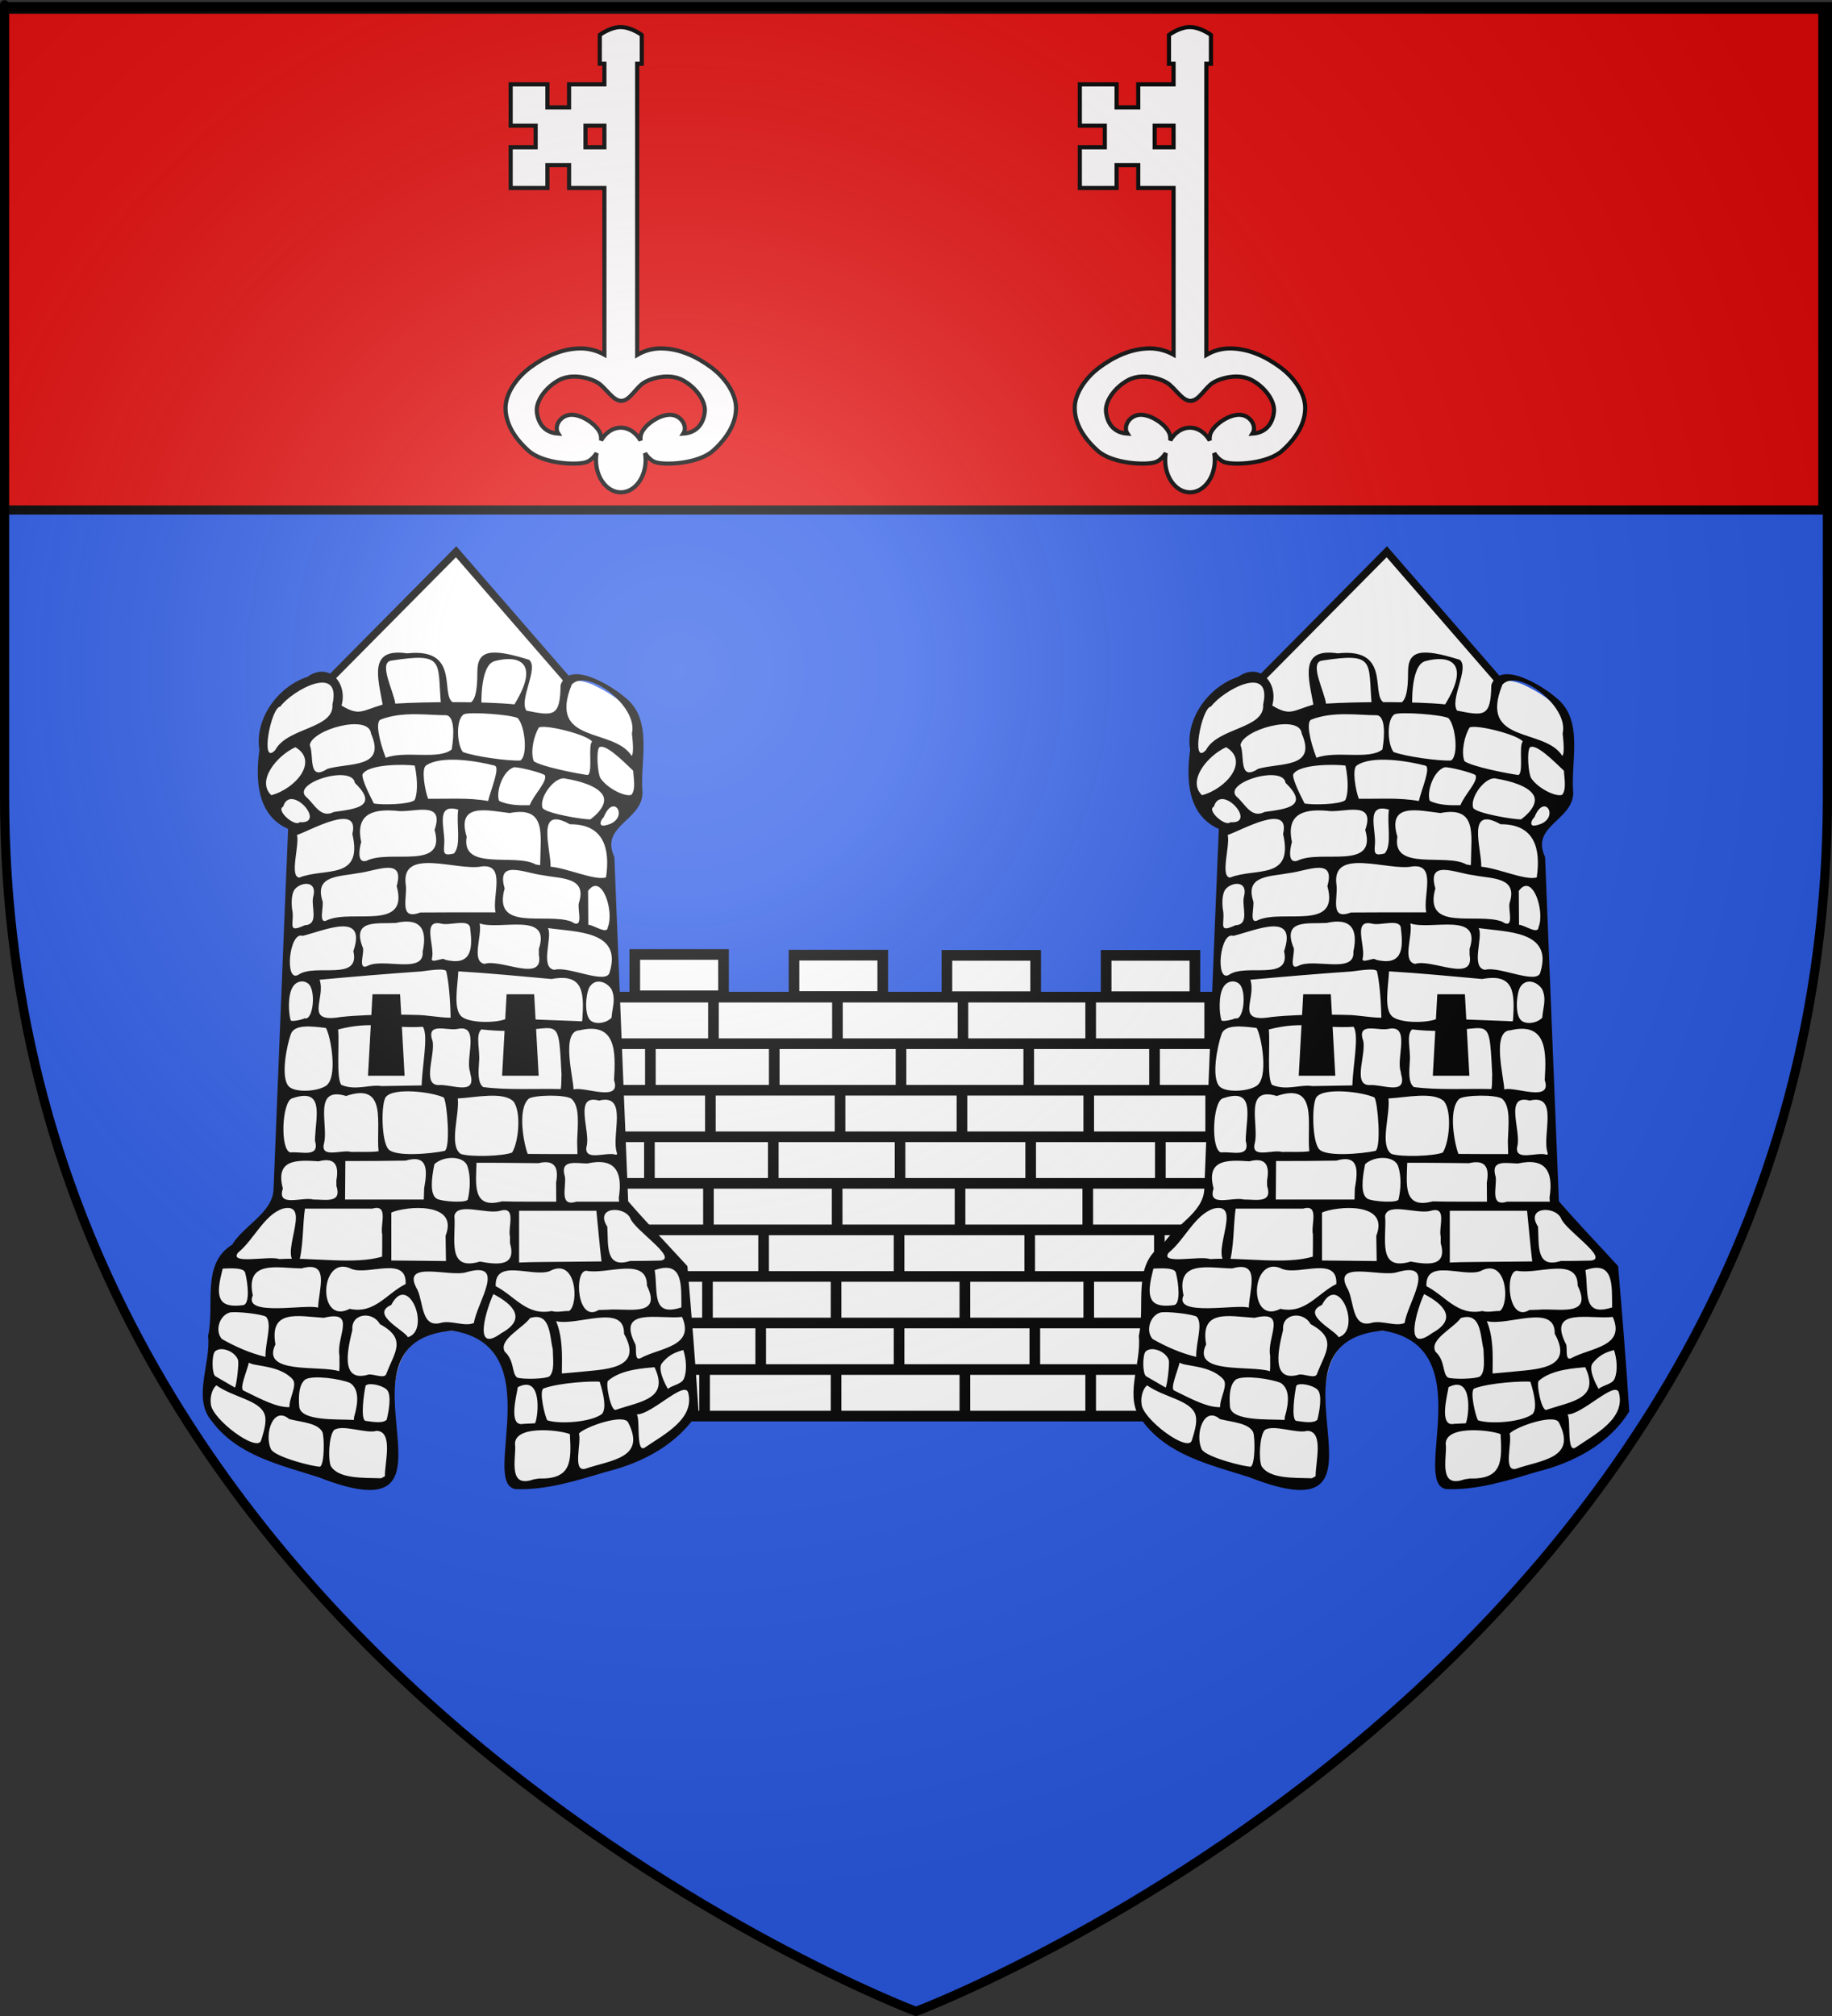
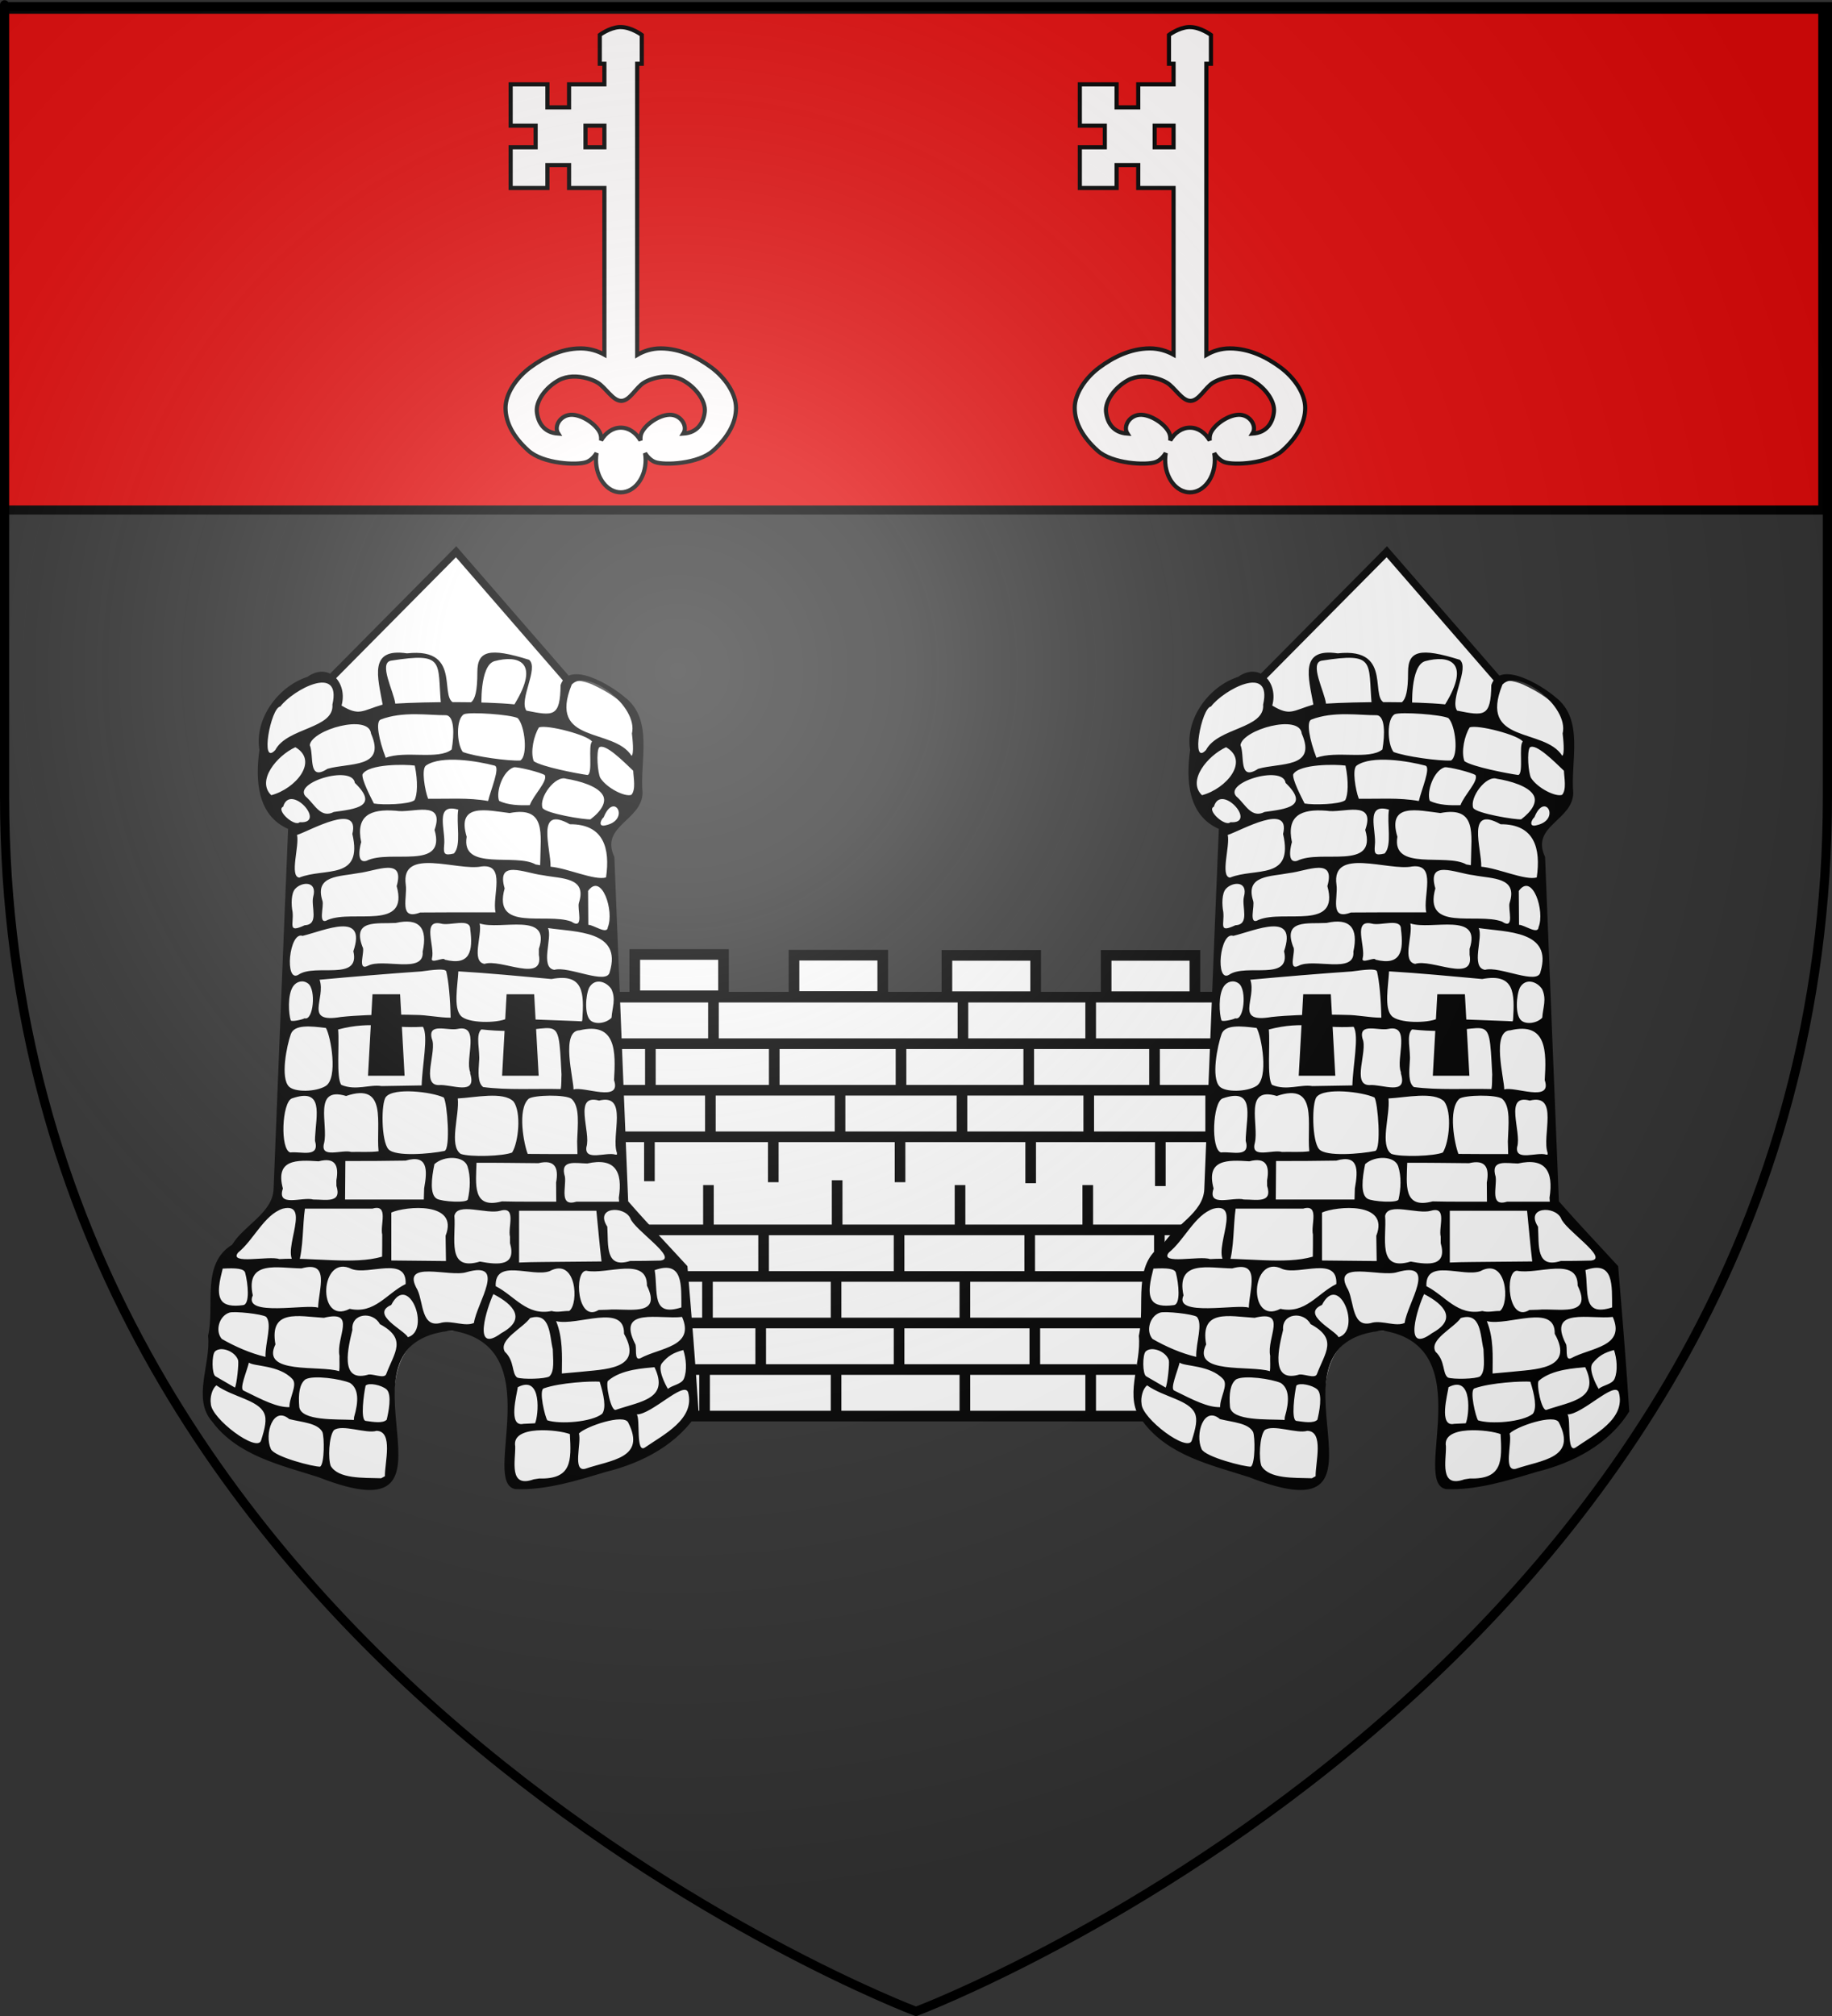
<svg xmlns="http://www.w3.org/2000/svg" xmlns:ns1="http://sodipodi.sourceforge.net/DTD/sodipodi-0.dtd" xmlns:ns2="http://www.inkscape.org/namespaces/inkscape" xmlns:xlink="http://www.w3.org/1999/xlink" height="660" width="600" version="1.0" id="svg2" ns1:version="0.32" ns2:version="0.91 r13725" ns1:docname="Blason_Château-Gontier_53.svg" ns2:export-filename="/Users/olivier/Desktop/Blason Rouge/Blason_Vide_3D.png" ns2:export-xdpi="144" ns2:export-ydpi="144">
  <rect width="100%" height="100%" fill="#333333" stroke="none" />
  <ns1:namedview ns2:window-height="712" ns2:window-width="1024" ns2:pageshadow="2" ns2:pageopacity="0.0" guidetolerance="10.0" gridtolerance="10.0" objecttolerance="10.0" borderopacity="1.0" bordercolor="#666666" pagecolor="#ffffff" id="base" showgrid="false" height="660px" ns2:zoom="0.79963773" ns2:cx="136.91042" ns2:cy="486.32015" ns2:window-x="-4" ns2:window-y="0" ns2:current-layer="layer3" showguides="true" ns2:guide-bbox="true" ns2:window-maximized="0" />
  <desc id="desc4">Flag of Canton of Valais (Wallis)</desc>
  <defs id="defs6">
    <linearGradient id="linearGradient2893">
      <stop style="stop-color:white;stop-opacity:0.314;" offset="0" id="stop2895" />
      <stop id="stop2897" offset="0.19" style="stop-color:white;stop-opacity:0.251;" />
      <stop style="stop-color:#6b6b6b;stop-opacity:0.125;" offset="0.6" id="stop2901" />
      <stop style="stop-color:black;stop-opacity:0.125;" offset="1" id="stop2899" />
    </linearGradient>
    <radialGradient ns2:collect="always" xlink:href="#linearGradient2893" id="radialGradient3163" gradientUnits="userSpaceOnUse" gradientTransform="matrix(1.353,0,0,1.349,-77.629,-85.747)" cx="221.445" cy="226.331" fx="221.445" fy="226.331" r="300" />
  </defs>
  <g ns2:groupmode="layer" id="layer3" ns2:label="Fond écu" style="display:inline">
-     <path id="path2855" style="fill:#2b5df2;fill-opacity:0.941;fill-rule:evenodd;stroke:none;stroke-width:1px;stroke-linecap:butt;stroke-linejoin:miter;stroke-opacity:1" d="M 300,658.5 C 300,658.5 598.5,546.18 598.5,260.728 C 598.5,-24.723 598.5,2.176 598.5,2.176 L 1.5,2.176 L 1.5,260.728 C 1.5,546.18 300,658.5 300,658.5 z " ns1:nodetypes="cccccc" />
    <g id="g9691" transform="translate(-5.632,27.185)">
      <path d="M 214.019,284.95 L 214.019,300.426 L 203.399,300.426 L 203.399,436.762 L 406.232,436.762 L 406.232,299.485 L 397.2,299.485 L 397.2,284.95 L 367.647,284.95 L 367.647,299.412 L 344.427,299.412 L 344.427,284.95 L 315.51,284.95 L 315.51,299.328 L 294.672,299.328 L 294.672,284.95 L 265.596,284.95 L 265.596,299.642 L 242.778,299.642 L 242.778,284.95 L 214.019,284.95 z " style="fill:white;fill-opacity:1;stroke:none;stroke-width:8;stroke-miterlimit:4;stroke-dasharray:none;stroke-opacity:1" id="rect16192" />
      <path id="path17282" style="fill:none;fill-rule:evenodd;stroke:black;stroke-width:3.481;stroke-linecap:butt;stroke-linejoin:miter;stroke-miterlimit:4;stroke-opacity:1" d="M 204.549,299.263 L 405.256,299.263" />
      <path id="path17280" style="fill:none;fill-rule:evenodd;stroke:black;stroke-width:3.481;stroke-linecap:butt;stroke-linejoin:miter;stroke-miterlimit:4;stroke-opacity:1" d="M 204.887,314.502 L 404.917,314.502" />
      <path id="path17278" style="fill:none;fill-rule:evenodd;stroke:black;stroke-width:3.481;stroke-linecap:butt;stroke-linejoin:miter;stroke-miterlimit:4;stroke-opacity:1" d="M 205.697,329.741 L 403.694,329.741" />
      <path id="path17276" style="fill:none;fill-rule:evenodd;stroke:black;stroke-width:3.481;stroke-linecap:butt;stroke-linejoin:miter;stroke-miterlimit:4;stroke-opacity:1" d="M 207.73,344.98 L 403.016,344.98" />
-       <path id="path17274" style="fill:none;fill-rule:evenodd;stroke:black;stroke-width:3.481;stroke-linecap:butt;stroke-linejoin:miter;stroke-miterlimit:4;stroke-opacity:1" d="M 207.73,360.219 L 402.338,360.219" />
      <path id="path17272" style="fill:none;fill-rule:evenodd;stroke:black;stroke-width:3.481;stroke-linecap:butt;stroke-linejoin:miter;stroke-miterlimit:4;stroke-opacity:1" d="M 211.842,375.458 L 396.963,375.458" />
      <path id="path17270" style="fill:none;fill-rule:evenodd;stroke:black;stroke-width:3.481;stroke-linecap:butt;stroke-linejoin:miter;stroke-miterlimit:4;stroke-opacity:1" d="M 226.766,390.697 L 383.425,390.697" />
      <path id="path17268" style="fill:none;fill-rule:evenodd;stroke:black;stroke-width:3.481;stroke-linecap:butt;stroke-linejoin:miter;stroke-miterlimit:4;stroke-opacity:1" d="M 227.801,405.936 L 382.427,405.936" />
      <path id="path17266" style="fill:none;fill-rule:evenodd;stroke:black;stroke-width:3.481;stroke-linecap:butt;stroke-linejoin:miter;stroke-miterlimit:4;stroke-opacity:1" d="M 239.294,299.186 L 239.294,314.073" />
-       <path id="path17264" style="fill:none;fill-rule:evenodd;stroke:black;stroke-width:3.481;stroke-linecap:butt;stroke-linejoin:miter;stroke-miterlimit:4;stroke-opacity:1" d="M 279.903,299.344 L 279.903,314.231" />
      <path id="path17262" style="fill:none;fill-rule:evenodd;stroke:black;stroke-width:3.481;stroke-linecap:butt;stroke-linejoin:miter;stroke-miterlimit:4;stroke-opacity:1" d="M 218.64,314.548 L 218.64,329.435" />
      <path id="path17260" style="fill:none;fill-rule:evenodd;stroke:black;stroke-width:3.481;stroke-linecap:butt;stroke-linejoin:miter;stroke-miterlimit:4;stroke-opacity:1" d="M 321.005,299.344 L 321.005,314.231" />
      <path id="path17258" style="fill:none;fill-rule:evenodd;stroke:black;stroke-width:3.481;stroke-linecap:butt;stroke-linejoin:miter;stroke-miterlimit:4;stroke-opacity:1" d="M 362.838,298.711 L 362.838,313.598" />
-       <path id="path17256" style="fill:none;fill-rule:evenodd;stroke:black;stroke-width:3.481;stroke-linecap:butt;stroke-linejoin:miter;stroke-miterlimit:4;stroke-opacity:1" d="M 401.819,299.028 L 401.819,313.914" />
      <path id="path17254" style="fill:none;fill-rule:evenodd;stroke:black;stroke-width:3.481;stroke-linecap:butt;stroke-linejoin:miter;stroke-miterlimit:4;stroke-opacity:1" d="M 259.206,315.181 L 259.206,330.068" />
      <path id="path17252" style="fill:none;fill-rule:evenodd;stroke:black;stroke-width:3.481;stroke-linecap:butt;stroke-linejoin:miter;stroke-miterlimit:4;stroke-opacity:1" d="M 300.722,314.548 L 300.722,329.435" />
      <path id="path17250" style="fill:none;fill-rule:evenodd;stroke:black;stroke-width:3.481;stroke-linecap:butt;stroke-linejoin:miter;stroke-miterlimit:4;stroke-opacity:1" d="M 342.555,314.231 L 342.555,329.118" />
      <path id="path17248" style="fill:none;fill-rule:evenodd;stroke:black;stroke-width:3.481;stroke-linecap:butt;stroke-linejoin:miter;stroke-miterlimit:4;stroke-opacity:1" d="M 383.755,314.548 L 383.755,329.435" />
      <path id="path17246" style="fill:none;fill-rule:evenodd;stroke:black;stroke-width:3.481;stroke-linecap:butt;stroke-linejoin:miter;stroke-miterlimit:4;stroke-opacity:1" d="M 238.289,328.801 L 238.289,343.688" />
      <path id="path17244" style="fill:none;fill-rule:evenodd;stroke:black;stroke-width:3.481;stroke-linecap:butt;stroke-linejoin:miter;stroke-miterlimit:4;stroke-opacity:1" d="M 280.756,329.435 L 280.756,344.322" />
      <path id="path17242" style="fill:none;fill-rule:evenodd;stroke:black;stroke-width:3.481;stroke-linecap:butt;stroke-linejoin:miter;stroke-miterlimit:4;stroke-opacity:1" d="M 320.688,330.068 L 320.688,344.955" />
      <path id="path17240" style="fill:none;fill-rule:evenodd;stroke:black;stroke-width:3.481;stroke-linecap:butt;stroke-linejoin:miter;stroke-miterlimit:4;stroke-opacity:1" d="M 362.204,329.435 L 362.204,344.322" />
      <path id="path17238" style="fill:none;fill-rule:evenodd;stroke:black;stroke-width:3.481;stroke-linecap:butt;stroke-linejoin:miter;stroke-miterlimit:4;stroke-opacity:1" d="M 385.656,346.222 L 385.656,361.109" />
      <path id="path17236" style="fill:none;fill-rule:evenodd;stroke:black;stroke-width:3.481;stroke-linecap:butt;stroke-linejoin:miter;stroke-miterlimit:4;stroke-opacity:1" d="M 402.136,329.752 L 402.136,344.639" />
      <path id="path17234" style="fill:none;fill-rule:evenodd;stroke:black;stroke-width:3.481;stroke-linecap:butt;stroke-linejoin:miter;stroke-miterlimit:4;stroke-opacity:1" d="M 218.323,344.639 L 218.323,359.525" />
      <path id="path17232" style="fill:none;fill-rule:evenodd;stroke:black;stroke-width:3.481;stroke-linecap:butt;stroke-linejoin:miter;stroke-miterlimit:4;stroke-opacity:1" d="M 258.889,344.955 L 258.889,359.842" />
      <path id="path17230" style="fill:none;fill-rule:evenodd;stroke:black;stroke-width:3.481;stroke-linecap:butt;stroke-linejoin:miter;stroke-miterlimit:4;stroke-opacity:1" d="M 300.405,344.955 L 300.405,359.842" />
      <path id="path17228" style="fill:none;fill-rule:evenodd;stroke:black;stroke-width:3.481;stroke-linecap:butt;stroke-linejoin:miter;stroke-miterlimit:4;stroke-opacity:1" d="M 343.189,345.272 L 343.189,360.159" />
      <path id="path17226" style="fill:none;fill-rule:evenodd;stroke:black;stroke-width:3.481;stroke-linecap:butt;stroke-linejoin:miter;stroke-miterlimit:4;stroke-opacity:1" d="M 361.887,360.792 L 361.887,375.679" />
      <path id="path17224" style="fill:none;fill-rule:evenodd;stroke:black;stroke-width:3.481;stroke-linecap:butt;stroke-linejoin:miter;stroke-miterlimit:4;stroke-opacity:1" d="M 320.054,360.792 L 320.054,375.679" />
      <path id="path17222" style="fill:none;fill-rule:evenodd;stroke:black;stroke-width:3.481;stroke-linecap:butt;stroke-linejoin:miter;stroke-miterlimit:4;stroke-opacity:1" d="M 279.805,359.209 L 279.805,374.096" />
      <path id="path17220" style="fill:none;fill-rule:evenodd;stroke:black;stroke-width:3.481;stroke-linecap:butt;stroke-linejoin:miter;stroke-miterlimit:4;stroke-opacity:1" d="M 237.655,360.792 L 237.655,375.679" />
      <path id="path17218" style="fill:none;fill-rule:evenodd;stroke:black;stroke-width:3.481;stroke-linecap:butt;stroke-linejoin:miter;stroke-miterlimit:4;stroke-opacity:1" d="M 255.72,375.679 L 255.72,390.566" />
      <path id="path17216" style="fill:none;fill-rule:evenodd;stroke:black;stroke-width:3.481;stroke-linecap:butt;stroke-linejoin:miter;stroke-miterlimit:4;stroke-opacity:1" d="M 300.088,375.363 L 300.088,390.25" />
      <path id="path17214" style="fill:none;fill-rule:evenodd;stroke:black;stroke-width:3.481;stroke-linecap:butt;stroke-linejoin:miter;stroke-miterlimit:4;stroke-opacity:1" d="M 342.872,375.363 L 342.872,390.25" />
      <path id="path17212" style="fill:none;fill-rule:evenodd;stroke:black;stroke-width:3.481;stroke-linecap:butt;stroke-linejoin:miter;stroke-miterlimit:4;stroke-opacity:1" d="M 385.339,374.729 L 385.339,389.616" />
      <path id="path17210" style="fill:none;fill-rule:evenodd;stroke:black;stroke-width:3.481;stroke-linecap:butt;stroke-linejoin:miter;stroke-miterlimit:4;stroke-opacity:1" d="M 279.456,390.203 L 279.456,405.09" />
      <path id="path17208" style="fill:none;fill-rule:evenodd;stroke:black;stroke-width:3.481;stroke-linecap:butt;stroke-linejoin:miter;stroke-miterlimit:4;stroke-opacity:1" d="M 237.338,389.933 L 237.338,404.82" />
      <path id="path17206" style="fill:none;fill-rule:evenodd;stroke:black;stroke-width:3.481;stroke-linecap:butt;stroke-linejoin:miter;stroke-miterlimit:4;stroke-opacity:1" d="M 321.639,390.249 L 321.639,405.136" />
-       <path id="path17204" style="fill:none;fill-rule:evenodd;stroke:black;stroke-width:3.481;stroke-linecap:butt;stroke-linejoin:miter;stroke-miterlimit:4;stroke-opacity:1" d="M 362.204,391.2 L 362.204,406.087" />
      <path id="path17202" style="fill:none;fill-rule:evenodd;stroke:black;stroke-width:3.481;stroke-linecap:butt;stroke-linejoin:miter;stroke-miterlimit:4;stroke-opacity:1" d="M 254.769,406.087 L 254.769,420.974" />
      <path id="path17200" style="fill:none;fill-rule:evenodd;stroke:black;stroke-width:3.481;stroke-linecap:butt;stroke-linejoin:miter;stroke-miterlimit:4;stroke-opacity:1" d="M 344.544,406.403 L 344.544,421.29" />
      <path id="path17198" style="fill:none;fill-rule:evenodd;stroke:black;stroke-width:3.481;stroke-linecap:butt;stroke-linejoin:miter;stroke-miterlimit:4;stroke-opacity:1" d="M 362.838,420.974 L 362.838,435.86" />
      <path id="path17196" style="fill:none;fill-rule:evenodd;stroke:black;stroke-width:3.481;stroke-linecap:butt;stroke-linejoin:miter;stroke-miterlimit:4;stroke-opacity:1" d="M 236.388,421.29 L 236.388,436.177" />
      <path id="path17194" style="fill:none;fill-rule:evenodd;stroke:black;stroke-width:3.481;stroke-linecap:butt;stroke-linejoin:miter;stroke-miterlimit:4;stroke-opacity:1" d="M 367.905,285.585 L 396.971,285.585 L 396.971,299.114 L 367.905,299.114 L 367.905,285.585 z " />
      <path id="path17192" style="fill:none;fill-rule:evenodd;stroke:black;stroke-width:3.481;stroke-linecap:butt;stroke-linejoin:miter;stroke-miterlimit:4;stroke-opacity:1" d="M 315.754,285.584 L 344.819,285.584 L 344.819,299.113 L 315.754,299.113 L 315.754,285.584 z " />
      <path id="path17190" style="fill:none;fill-rule:evenodd;stroke:black;stroke-width:3.481;stroke-linecap:butt;stroke-linejoin:miter;stroke-miterlimit:4;stroke-opacity:1" d="M 265.678,285.524 L 294.743,285.524 L 294.743,299.053 L 265.678,299.053 L 265.678,285.524 z " />
      <path id="path17188" style="fill:none;fill-rule:evenodd;stroke:black;stroke-width:3.481;stroke-linecap:butt;stroke-linejoin:miter;stroke-miterlimit:4;stroke-opacity:1" d="M 213.527,285.295 L 242.592,285.295 L 242.592,298.824 L 213.527,298.824 L 213.527,285.295 z " />
      <path id="path17186" style="fill:none;fill-rule:evenodd;stroke:black;stroke-width:3.482;stroke-linecap:butt;stroke-linejoin:miter;stroke-miterlimit:4;stroke-dasharray:none;stroke-opacity:1" d="M 232.539,421.175 L 377.931,421.175" />
      <path id="path17184" style="fill:none;fill-rule:evenodd;stroke:black;stroke-width:3.481;stroke-linecap:butt;stroke-linejoin:miter;stroke-miterlimit:4;stroke-opacity:1" d="M 229.709,436.414 L 381.197,436.414" />
      <path id="path17182" style="fill:none;fill-rule:evenodd;stroke:black;stroke-width:3.481;stroke-linecap:butt;stroke-linejoin:miter;stroke-miterlimit:4;stroke-opacity:1" d="M 300.088,406.518 L 300.088,421.405" />
      <path id="path17180" style="fill:none;fill-rule:evenodd;stroke:black;stroke-width:3.481;stroke-linecap:butt;stroke-linejoin:miter;stroke-miterlimit:4;stroke-opacity:1" d="M 279.456,421.359 L 279.456,436.246" />
      <path id="path16136" style="fill:none;fill-rule:evenodd;stroke:black;stroke-width:3.481;stroke-linecap:butt;stroke-linejoin:miter;stroke-miterlimit:4;stroke-opacity:1" d="M 321.639,421.405 L 321.639,436.292" />
      <g id="g6721">
        <path style="fill:white;fill-opacity:1;fill-rule:evenodd;stroke:black;stroke-width:2.451;stroke-linecap:butt;stroke-linejoin:miter;stroke-miterlimit:4;stroke-dasharray:none;stroke-opacity:1;display:inline" d="M 155.013,153.444 C 155.013,153.444 98.314,210.66 98.314,210.66 L 204.707,210.66 L 155.013,153.444 z " id="path11724" ns1:nodetypes="cccc" />
        <g id="g6714">
          <path ns1:nodetypes="ccccccccccccccccccccccccccccccccccscccc" id="path2568" style="fill:white;fill-opacity:1;stroke:none;stroke-width:7;stroke-miterlimit:4;stroke-dasharray:none;stroke-opacity:1" d="M 136.506,190.007 C 133.018,189.74 130.352,192.712 130.061,195.992 C 129.349,200.185 131.343,201.65 131.516,205.863 C 127.414,208.504 127.96,208.082 123.112,208.259 C 120.479,208.38 116.812,207.299 116.798,204.123 C 117.83,200.834 117.028,197.602 113.296,196.419 C 109.867,195.279 107.146,196.654 104.061,197.597 C 96.458,200.95 90.197,208.802 91.169,217.473 C 91.212,221.478 90.344,225.585 90.972,229.641 C 91.459,235.713 94.83,241.747 100.723,243.923 C 98.968,283.782 97.613,323.664 95.82,363.519 C 94.569,370.284 87.952,373.783 83.838,378.664 C 82.789,380.264 81.561,381.544 79.975,382.614 C 75,387.22 75.312,394.661 75.251,400.922 C 75.388,404.363 74.848,407.775 74.558,411.153 C 75.103,419.155 70.814,427.3 73.825,435.086 C 78.278,443.232 86.829,448.108 95.307,451.149 C 101.729,453.316 108.168,455.688 114.886,456.772 C 155.741,475.141 113.359,408.7 154.672,408.435 C 186.185,409.043 163.062,457.767 174.905,459.806 C 186.954,460.057 198.39,455.676 209.794,452.436 C 219.264,449.24 228.311,443.505 233.702,434.878 C 232.687,419.168 231.394,403.478 230.091,387.79 C 223.598,380.726 216.979,373.774 210.678,366.539 C 209.127,328.929 207.656,291.317 206.147,253.706 C 204.322,250.384 205.058,246.117 207.778,243.507 C 210.763,240.134 215.625,237.228 215.328,232.082 C 214.589,223.672 217.037,214.449 212.604,206.749 C 209.506,202.157 204.51,199.177 199.571,196.89 C 196.8,195.739 192.532,194.59 190.543,197.503 C 189.327,199.033 190.757,201.055 190.346,202.865 C 190.393,206.207 187.346,208.699 184.141,208.686 C 180.397,208.965 182.331,209.462 178.669,208.807 C 174.019,204.671 179.925,194.948 178.299,191.393 C 167.465,189.507 164.477,189.34 164.262,191.575 C 164.047,193.811 164.842,198.771 160.612,205.216 C 157.469,205.276 154.33,205.433 151.192,205.593 C 149.752,205.666 151.299,194.333 147.229,190.373 C 143.637,188.437 140.084,190.226 136.506,190.007 z " />
          <g id="g5802">
            <path ns1:nodetypes="csccsccccccccccsscccccccccccccccccccccccccccsccccccccccccccccccscccccccccccccccccccccccccccccccccccccccccccccccccsccccccccccccccccccccccccccccccccsccccccccscccccsscccscccccccccccccccccccccsscccccccccccccccccccsscccccccccccccccccccccccccccccccsscccccccccccccccccccccccccccccccccccccccccccccccssscccccccccccccccccccccccccccccccccccccsccccccccccccccccccccccccccccccccccsccccscccsccccccccccscccscscccccccccscccccccccccccccccccccccccccccccccccccssccccccccccccc" d="M 163.343,204 C 163.325,204.751 162.607,190.612 167.617,189.255 C 175.194,187.202 182.775,189.284 174.116,203.408 C 164.131,202.41 145.101,202.544 135.088,203.167 C 134.635,199.256 129.476,189.768 133.742,189.096 C 151.464,186.304 148.857,189.448 150.047,203.386 M 95.797,218.349 C 90.711,223.881 94.297,204.458 97.427,204.123 C 101.526,198.681 117.591,189.945 114.502,203.47 C 115.131,211.433 99.716,210.931 95.797,218.349 z M 212.594,212.933 C 212.793,214.745 213.331,219.569 212.479,220.256 C 206.578,210.896 184.893,216.599 192.883,196.924 C 198.005,191.425 214.721,203.999 212.594,212.933 z M 131.971,220.902 C 129.698,215.001 128.575,209.059 130.298,208.388 C 137.551,205.562 146.14,207.009 151.541,206.958 C 154.538,206.93 154.403,213.36 153.563,218.178 C 149.275,221.683 138.352,218.463 131.971,220.902 z M 175.172,207.9 C 177.53,210.283 178.623,220.158 176.046,221.79 C 172.129,222.014 161.122,220.492 157.222,219.003 C 155.174,216.426 154.907,208.082 157.619,206.633 C 159.654,205.811 172.797,206.734 175.172,207.9 z M 112.869,224.521 C 106.358,228.728 108.553,220.3 107.088,216.728 C 107.779,211.693 126.489,206.395 127.147,212.987 C 132.196,224.449 120.004,222.412 112.869,224.521 z M 199.539,215.621 C 198.132,216.856 199.901,225.994 198.065,226.537 C 194.606,226.069 183.059,223.846 180.435,222.009 C 179.268,218.94 180.489,213.573 182.141,210.961 C 184.738,209.931 198.376,213.506 199.539,215.621 z M 94.484,233.153 C 89.513,228.428 96.33,220.192 102.364,217.442 C 110.082,221.909 102.551,230.988 94.484,233.153 z M 213.015,225.143 C 213.1,227.398 213.939,231.306 212.419,233.024 C 210.419,233.811 204.456,230.929 202.242,227.495 C 201.382,225.921 200.831,218.905 201.857,217.51 C 203.816,216.03 209.913,222.187 213.015,225.143 z M 167.636,223.468 C 169.556,223.978 166.305,231.494 165.497,235.051 C 159.005,233.885 152.394,234.411 145.836,234.314 C 144.788,231.589 143.573,224.545 145.132,223.448 C 150.125,219.936 162.213,222.027 167.636,223.468 z M 141.376,234.79 C 139.586,236.219 130.818,236.387 128.083,235.871 C 126.991,233.729 124.019,228.009 124.359,226.301 C 126.412,222.816 138.517,223.027 141.477,223.454 C 142.558,228.665 142.321,233.148 141.376,234.79 z M 179.139,236.419 C 175.933,236.51 171.932,236.438 169.082,234.989 C 167.983,232.015 170.309,225.116 173.949,224.013 C 175.174,223.797 182.858,225.696 184.062,226.579 C 185.075,228.602 180.323,233.121 179.139,236.419 z M 114.97,238.635 C 110.781,240.806 108.755,236.332 106.19,233.972 C 100.256,229.347 121.006,222.958 121.856,229.126 C 129.935,236.916 121.917,237.67 114.97,238.635 z M 199.032,241.042 C 197.344,241.258 184.24,239.13 183.302,237.295 C 182.107,233.842 187.527,226.561 191.044,227.762 C 195.462,228.474 201.619,230.217 203.164,233.321 C 204.183,235.368 202.78,238.191 199.032,241.042 z M 103.776,241.991 C 102.115,243.634 95.865,237.992 98.366,236.925 C 100.675,228.935 112.864,242.637 103.776,241.991 z M 204.098,242.971 C 201.399,243.731 202.323,241.242 203.354,240.354 C 206.774,231.805 212.115,241.201 204.098,242.971 z M 154.282,252.238 C 151.127,253.005 150.851,252.345 151.092,249.556 C 151.699,244.722 147.757,235.556 155.718,237.881 C 154.971,242.375 156.841,249.586 154.282,252.238 z M 125.661,254.628 C 121.862,255.746 123.842,248.701 123.932,248.536 C 122.105,239.87 126.856,237.569 135.241,238.233 C 140.463,239.207 151.524,234.342 147.945,244.515 C 151.905,257.98 133.39,250.75 125.661,254.628 z M 182.578,254.645 L 182.578,254.645 L 182.53,256.069 L 181.065,255.823 C 174.44,252.039 156.529,258.165 158.475,246.755 C 155.056,235.472 165.257,238.122 172.54,238.995 C 184.608,236.639 182.643,245.959 182.578,254.645 z M 103.643,260.129 C 100.344,259.721 103.762,249.636 102.905,246.166 C 107.275,244.735 123.578,235.313 121.034,245.836 C 124.604,261.174 111.912,256.766 103.643,260.129 z M 204.115,260.073 C 200.358,261.155 191.559,257.064 185.945,256.557 C 186.077,250.579 180.907,236.286 192.271,242.66 C 203.389,242.583 205.5,250.587 204.115,260.073 z M 154.829,271.498 C 150.973,271.499 147.118,271.509 143.262,271.548 C 136.06,274.289 139.144,266.508 138.52,262.442 C 136.792,250.012 155.48,258.05 163.304,256.48 C 171.526,255.486 166.72,266.236 167.934,271.498 C 163.565,271.498 159.197,271.498 154.829,271.498 z M 113.044,273.95 C 109.494,275.994 111.915,269.293 111.205,267.649 C 108.612,259.29 116.851,259.846 123.057,258.641 C 129.028,257.933 138.317,253.321 135.542,262.917 C 139.667,277.619 121.341,270.523 113.044,273.95 z M 195.247,268.346 C 194.556,270.21 197.152,277.491 192.709,274.507 C 184.387,271.506 166.878,277.993 170.91,263.667 C 168.066,253.969 177.416,258.639 183.396,259.342 C 189.584,260.56 197.938,259.905 195.247,268.346 z M 105.427,275.72 C 99.736,278.365 101.878,275.483 101.456,271.396 C 100.965,268.933 100.976,265.281 102.295,263.819 C 104.449,261.431 109.687,261.098 108.201,266.45 C 107.436,269.658 110.241,275.517 105.427,275.72 z M 204.705,276.356 C 204.548,278.945 200.126,275.608 198.311,275.583 C 198.285,271.882 198.259,268.181 198.233,264.48 C 202.687,258.317 206.868,271.106 204.705,276.356 z M 151.3,286.993 C 151.008,285.977 146.464,288.62 147.116,286.47 C 148.119,282.707 143.742,273.774 150.035,275.175 C 152.974,276.039 159.713,273.203 159.637,277.003 C 160.576,284.121 159.664,289.105 151.3,286.993 z M 126.088,289.011 C 122.411,290.77 125.393,283.994 124.337,282.761 C 120.916,273.743 129.061,275.304 135.251,274.972 C 142.97,273.222 145.763,276.611 144.058,284.357 C 144.691,291.846 130.991,286.361 126.088,289.011 z M 182.116,283.461 C 182.116,284.109 182.116,284.756 182.116,285.404 C 183.874,294.785 169.619,286.579 164.289,288.377 C 159.873,287.505 163.584,279.201 162.72,275.132 C 169.579,277.46 186.212,271.126 182.116,283.461 z M 103.414,291.897 C 98.703,294.842 100.313,277.6 104.722,279.206 C 112.018,277.423 125.857,271.054 121.36,284.232 C 123.7,294.248 108.918,288.145 103.414,291.897 z M 205.338,290.976 C 204.578,295.523 191.819,288.963 187.179,290.326 C 182.334,289.548 186.679,279.616 185.092,276.641 C 194.242,278.006 209.423,277.443 205.338,290.976 z M 117.316,305.749 C 104.932,307.885 112.445,299.84 110.303,293.559 C 121.106,292.576 132.714,291.587 143.538,290.847 C 147.427,290.33 151.531,289.764 151.796,290.864 C 152.564,294.053 153.105,299.943 153.219,305.99 C 149.379,305.99 145.538,305.083 141.698,305.083 C 141.698,305.083 128.008,304.619 117.316,305.749 z M 196.357,306.647 L 196.357,306.647 L 196.219,307.189 L 194.435,307.097 C 194.435,307.097 171.753,306.239 171.753,306.239 C 168.274,307.89 158.786,307.849 156.535,305.356 C 154.124,302.685 155.482,295.749 155.749,290.815 C 165.93,291.413 176.085,292.418 186.242,293.326 C 196.826,291.339 196.924,297.863 196.357,306.647 z M 105.412,306.189 C 104.288,306.731 101.287,307.337 100.86,306.895 C 100.167,304.887 99.708,298.442 101.676,295.661 C 102.71,294.2 104.773,293.478 106.533,294.798 C 109.244,296.832 108.226,307.071 105.412,306.189 z M 205.861,296.616 C 207.433,299.954 206.136,302.653 205.914,305.998 C 204.162,307.848 200.61,308.306 199.007,306.869 C 196.998,305.068 197.4,298.637 198.609,296.123 C 200.449,292.913 204.182,294.098 205.861,296.616 z M 159.622,323.805 L 159.631,324.274 C 161.912,331.724 153.544,327.686 149.297,328.051 C 143.387,328.047 148.856,316.855 147.053,312.864 C 145.661,307.487 152.312,310.367 155.476,309.667 C 163.061,308.039 157.852,319.499 159.622,323.805 z M 130.609,328.378 C 126.78,327.731 122.172,329.996 117.418,327.981 C 115.682,325.644 116.838,314.625 116.366,309.849 C 127.672,306.883 133.163,309.614 144.14,308.966 C 146.006,311.913 143.867,321.763 143.733,328.161 C 139.359,328.233 134.984,328.306 130.609,328.378 z M 189.534,324.593 C 189.433,326.174 189.58,327.793 189.269,329.355 C 181.043,329.158 171.7,329.747 163.869,328.697 C 162.034,327.289 162.298,323.774 162.539,320.281 C 162.908,316.914 161.247,311.56 163.284,309.826 C 189.136,312.705 188.328,301.01 189.534,324.593 z M 112.279,328.362 C 109.079,330.312 102.212,330.45 100.291,328.559 C 97.398,325.713 99.529,315.183 100.881,311.377 C 102.02,308.172 107.243,308.71 112.378,309.354 C 113.994,312.138 116.424,325.835 112.279,328.362 z M 206.731,326.431 C 209.284,333.902 196.881,328.376 193.471,329.487 C 193.476,325.941 189.193,310.289 195.466,310.115 C 207.525,307.264 207.292,317.223 206.731,326.431 z M 129.623,349.715 C 126.653,350.11 123.64,349.847 120.654,349.937 C 117.621,349.047 110.354,352.286 111.769,347.058 C 113.25,341.044 107.997,328.331 118.98,331.618 C 132.694,326.968 128.718,340.712 129.623,349.715 z M 108.821,345.078 L 108.809,345.635 L 108.795,346.274 C 110.46,352.012 104.222,349.678 100.693,350.112 C 97.313,349.111 97.973,333.751 101.203,332.428 C 111.786,328.743 109.189,337.778 108.821,345.078 z M 150.966,332.113 C 152.095,333.805 153.262,348.941 151.201,349.621 C 146.363,350.594 135.078,351.567 132.839,349.037 C 130.483,346.376 130.402,333.915 132.025,331.925 C 134.612,328.751 147.089,330.292 150.966,332.113 z M 194.651,346.479 C 194.686,347.865 194.72,349.251 194.755,350.637 C 189.328,350.625 183.9,350.671 178.474,350.593 C 177.292,347.71 174.907,335.994 178.802,332.503 C 180.59,331.282 190.767,331.08 192.789,332.54 C 195.628,335.015 194.84,341.092 194.651,346.479 z M 207.683,350.243 L 207.679,350.812 L 207.187,350.812 C 204.144,349.86 196.991,353.106 197.686,348.337 C 199.282,343.422 193.183,330.782 201.831,333.118 C 211.591,330.702 205.666,344.733 207.683,350.243 z M 173.367,350.119 C 170.565,351.329 159.677,351.692 156.513,350.58 C 152.564,347.792 156.158,337.941 155.558,332.428 C 161.137,332.151 170.433,330.047 173.814,333.422 C 176.428,336.945 175.468,346.711 173.367,350.119 z M 144.541,361.887 C 144.505,363.098 144.469,364.309 144.433,365.52 C 135.838,365.52 127.242,365.52 118.646,365.52 C 118.678,361.318 118.711,357.116 118.743,352.913 C 125.316,352.925 131.889,352.893 138.462,352.781 C 145.758,350.655 145.665,355.736 144.541,361.887 z M 115.797,359.23 C 115.802,359.834 115.806,360.438 115.811,361.042 C 117.696,366.913 112.209,365.467 108.232,365.52 C 104.681,364.529 96.156,368.249 98.278,361.915 C 95.709,352.313 102.759,352.514 109.992,353.005 C 115.322,351.619 116.715,354.246 115.797,359.23 z M 158.735,354.632 C 159.804,357.862 159.646,362.051 158.847,365.472 C 158.548,366.755 150.285,366.196 148.693,365.261 C 146.334,363.876 146.945,358.568 147.912,353.929 C 151.135,351.027 157.598,351.196 158.735,354.632 z M 208.297,364.951 L 208.345,365.582 L 208.394,366.22 C 203.744,366.22 199.095,366.22 194.446,366.22 C 188.673,367.999 191.087,361.653 190.669,358.117 C 188.86,352.333 194.016,353.647 197.955,353.723 C 206.973,351.711 209.671,356.236 208.297,364.951 z M 187.758,359.945 C 187.774,362.037 187.79,364.129 187.806,366.22 C 181.873,366.201 175.939,366.279 170.008,366.125 C 160.225,368.775 161.503,360.444 161.695,353.491 C 168.447,353.45 175.2,353.566 181.953,353.616 C 187.274,352.346 188.683,354.981 187.758,359.945 z M 130.815,376.988 C 130.811,379.4 130.828,381.812 130.77,384.223 C 121.53,386.937 107.993,384.354 97.107,385.014 C 93.902,383.817 80.387,386.954 83.61,382.891 C 88.767,378.721 92.126,370.522 98.249,368.505 C 108.635,365.969 95.907,385.358 103.358,386.649 C 105.021,381.453 104.71,373.92 105.498,368.496 C 112.871,368.496 120.244,368.496 127.616,368.496 C 133.093,366.916 130.044,373.862 130.815,376.988 z M 221.895,385.501 C 218.598,385.603 215.299,385.618 212,385.634 C 203.772,388.227 204.896,380.489 204.535,374.413 C 200.284,367.902 209.998,367.453 212.064,371.636 C 213.255,375.373 228.014,384.83 221.895,385.501 z M 151.563,377.382 C 151.606,380.14 151.648,382.897 151.691,385.655 C 145.725,385.585 139.758,385.529 133.792,385.475 C 133.792,380.242 133.792,375.009 133.792,369.776 C 138.372,367.723 156.054,366.057 151.563,377.382 z M 190.583,385.896 C 185.602,385.981 180.615,385.923 175.637,386.141 C 175.637,380.493 175.637,374.845 175.637,369.197 C 184.076,369.197 192.514,369.197 200.952,369.197 C 201.517,374.726 201.974,380.269 202.639,385.787 C 198.62,385.824 194.601,385.86 190.583,385.896 z M 172.661,377.688 C 172.661,378.387 172.661,379.085 172.661,379.783 C 174.84,387.367 168.897,386.965 162.823,385.828 C 151.652,389.174 155.056,377.983 154.446,370.885 C 155.308,366.296 165.031,370.468 169.462,369.197 C 174.939,367.616 171.89,374.562 172.661,377.688 z M 78.57,388.135 C 83.016,387.889 85.561,388.119 85.923,389.49 C 86.855,393.017 87.548,399.769 85.271,400.084 C 81.535,400.602 79.332,400.048 78.319,398.766 C 76.468,396.426 77.636,391.891 78.57,388.135 z M 228.795,400.838 C 218.815,404.046 221.218,395.846 220.047,388.636 C 229.549,385.231 228.711,393.857 228.795,400.838 z M 109.806,400.931 C 106.131,399.608 85.103,404.044 88.424,396.904 C 85.897,385.076 96.774,388.013 104.375,388.066 C 113.83,385.386 110.016,394.76 109.806,400.931 z M 120.155,401.307 C 109.29,406.895 110.342,382.938 120.844,388.279 C 126.487,390.351 138.93,383.882 138.482,393.184 C 132.233,396.271 128.345,403.084 120.155,401.307 z M 204.634,401.598 L 204.634,401.598 L 203.121,401.639 L 201.7,401.68 C 194.658,406.058 193.526,388.919 197.63,388.833 C 204.307,390.222 217.622,384.044 217.511,393.699 C 222.655,404.246 210.977,400.976 204.634,401.598 z M 192.064,402.003 C 190.156,401.958 188.169,402.564 186.294,402.015 C 178.142,403.699 174.189,397.039 167.97,393.884 C 167.632,384.654 179.896,391.009 185.608,388.98 C 194.431,384.232 195.309,399.614 192.064,402.003 z M 160.848,405.921 C 158.052,407.216 153.735,405.117 150.376,405.802 C 143.561,407.945 144.373,399.362 142.358,395.096 C 136.49,385.009 152.993,391.094 158.443,389.293 C 171.834,385.455 161.809,399.26 160.848,405.921 z M 139.233,410.588 C 137.998,408.254 126.765,403.101 133.771,400.028 C 139.374,389.079 146.871,408.324 139.233,410.588 z M 169.839,409.248 C 159.984,416.532 165.275,400.527 167.219,396.477 C 174.001,399.954 178.113,404.739 169.839,409.248 z M 92.586,417.026 C 87.683,415.882 82.548,413.625 78.274,411.158 C 75.999,408.529 77.392,403.611 80.776,402.537 C 82.389,402.024 91.359,402.974 92.78,403.906 C 94.873,406.311 92.46,412.373 92.586,417.026 z M 215.405,417.454 C 213.12,418.573 214.367,413.607 213.595,412.678 C 207.524,400.609 221.74,404.848 229.015,403.956 C 233.32,413.755 221.761,413.994 215.405,417.454 z M 116.81,416.689 C 116.749,418.329 116.936,420.26 116.704,421.721 C 110.452,419.677 90.914,422.908 95.841,412.954 C 93.752,401.219 103.405,403.76 111.69,404.245 C 122.692,401.544 115.596,410.658 116.81,416.689 z M 195.247,421.974 C 193.379,422.134 191.511,422.293 189.645,422.474 C 189.703,416.661 190.011,410.848 187.767,405.333 C 194.669,407.047 210.242,399.329 210.005,409.472 C 216.728,421.4 203.124,421.061 195.247,421.974 z M 132.131,422.642 C 131.507,424.45 127.339,422.22 125.913,422.938 C 116.7,425.324 119.75,413.629 121.041,408.203 C 120.557,402.642 127.79,402.027 130.035,406.299 C 139.069,411.184 134.816,415.514 132.131,422.642 z M 185.555,423.419 C 184.263,424.295 176.766,424.448 175.019,423.802 C 173.146,422.432 174.228,418.371 170.965,415.344 C 168.754,411.415 176.843,407.663 179.231,404.323 C 185.966,402.214 185.589,410.107 186.668,414.491 C 186.738,417.858 187.336,421.772 185.555,423.419 z M 83.605,418.073 C 83.901,419.201 83.159,426.042 82.577,427.086 L 76.205,423.388 C 74.965,422.669 74.96,416.341 76.043,415.25 C 77.919,413.461 82.563,415.104 83.605,418.073 z M 229.605,424.198 C 228.828,426.029 225.828,426.252 224.381,427.512 C 223.557,426.161 220.874,420.973 222.42,419.108 C 224.361,416.766 226.074,415.685 229.416,414.791 C 230.339,417.498 230.721,421.567 229.605,424.198 z M 101.406,424.295 C 103.181,426.213 100.303,430.428 100.425,433.492 C 96.438,433.581 91.965,431.334 85.359,428.047 C 84.023,427.382 86.342,422.113 87.162,418.901 C 88.649,420.2 97.083,419.625 101.406,424.295 z M 207.41,434.337 C 205.726,435.304 203.86,425.67 204.777,424.862 C 209.148,421.01 217.005,420.729 219.985,420.412 C 224.949,430.821 215.529,431.564 207.41,434.337 z M 121.601,436.737 C 121.472,437.088 121.795,437.951 121.095,437.656 C 115.947,437.401 104.211,438.068 103.646,433.398 C 103.28,429.124 103.731,425.876 105.663,424.392 C 108.303,422.931 117.306,424.252 120.295,425.577 C 123.11,427.467 123.137,431.51 121.601,436.737 z M 202.854,435.653 C 199.487,438.398 188.951,439.159 184.89,437.805 C 184.142,436.736 181.987,427.959 183.73,427.339 C 189.156,425.41 199.493,424.942 202.023,425.152 C 203.39,429.495 204.245,433.691 202.854,435.653 z M 125.371,426.443 C 126.477,425.357 130.586,426.282 132.193,427.646 C 134.129,429.289 132.799,435.463 132.277,437.596 C 131.063,438.881 127.881,438.34 125.405,437.992 C 123.593,437.738 124.796,429.027 125.371,426.443 z M 180.865,438.771 L 180.865,438.771 L 177.054,438.962 C 171.858,440.091 174.959,429.145 175.218,426.957 C 183.274,422.72 181.997,436.369 180.865,438.771 z M 91.138,444.397 C 89.869,448.531 74.741,437.218 74.682,432.336 C 74.353,430.401 75.078,427.401 76.515,426.363 C 81.962,430.219 90.166,431.126 92.143,435.474 C 93.069,437.51 92.445,440.311 91.138,444.397 z M 216.871,446.689 C 213.78,448.813 215.408,437.334 214.171,435.88 C 219.139,435.848 229.579,424.851 230.984,428.606 C 233.408,437.376 222.823,442.56 216.871,446.689 z M 111.214,441.62 C 111.884,443.259 111.939,451.89 110.502,452.97 C 108.486,453.089 95.562,449.805 94.35,447.214 C 92.119,442.306 95.079,432.903 100.373,437.404 C 104.719,438.475 109.643,438.693 111.214,441.62 z M 197.323,453.656 C 193.026,454.764 196.101,445.324 195.247,442.103 C 197.387,439.839 210.01,435.494 211.389,438.55 C 217.347,450.27 205.676,450.78 197.323,453.656 z M 131.69,456.101 L 131.69,456.101 L 130.465,456.77 C 124.426,456.59 116.528,456.987 113.959,452.759 C 113.031,450.44 113.325,443.059 114.989,441.027 C 117.692,438.965 125.546,442.289 128.957,441.244 C 134.518,441.365 131.611,451.694 131.69,456.101 z M 192.271,442.316 C 192.769,451.032 192.96,457.155 182.203,456.845 L 180.42,457.126 C 172.14,460.088 174.491,451.07 174.371,446.313 C 173.083,439.217 188.642,440.865 192.271,442.316 z M 174.42,460.317 C 184.283,460.748 194.648,457.527 204.095,454.678 C 216.092,451.715 227.74,445.647 234.411,434.889 C 233.406,419.025 232.097,403.17 230.767,387.327 C 224.504,380.481 217.636,373.303 211.364,366.096 C 209.822,328.523 208.345,290.948 206.843,253.374 C 202.001,243.155 215.953,241.46 216.068,232.352 C 215.114,222.097 219.774,208.415 210.306,201.107 C 205.799,197.183 192.023,188.755 189.23,197.103 C 189.085,207.628 186.884,207.223 178.023,205.463 C 175.536,201.77 182.19,191.537 178.908,188.815 C 165.833,184.721 161.957,185.882 161.972,192.855 C 161.999,205.29 158.856,203.2 155.349,203.128 C 148.336,202.986 158.04,184.617 138.922,186.712 C 126.258,184.811 129.376,194.565 130.956,203.483 C 124.144,205.486 123.356,207.342 117.49,203.799 C 119.58,196.306 113.313,189.44 106.303,194.41 C 96.864,197.486 88.907,207.948 90.592,218.336 C 89.232,228.157 89.807,239.715 99.996,244.184 C 98.321,283.519 96.847,322.863 95.227,362.2 C 94.865,369.946 85.457,373.986 81.655,380.313 C 71.415,386.628 76.052,400.073 73.784,410.161 C 74.768,419.295 68.498,430.726 75.095,438.19 C 83.413,449.351 97.38,452.401 109.892,456.401 C 163.983,477.593 109.976,412.13 153.762,408.443 C 186.088,413.585 162.811,458.245 174.42,460.317 z " style="fill:black;fill-opacity:1;stroke:none;stroke-opacity:1" id="path2570" />
            <path ns1:nodetypes="ccccc" id="path5330" d="M 172.144,298.946 L 179.983,298.946 L 181.384,324.357 L 170.743,324.357 L 172.144,298.946 z " style="fill:black;fill-opacity:1;stroke:black;stroke-width:1.268;stroke-miterlimit:4;stroke-dasharray:none;stroke-opacity:1" />
            <path style="fill:black;fill-opacity:1;stroke:black;stroke-width:1.268;stroke-miterlimit:4;stroke-dasharray:none;stroke-opacity:1" d="M 128.23,298.946 L 136.069,298.946 L 137.47,324.357 L 126.829,324.357 L 128.23,298.946 z " id="path6217" ns1:nodetypes="ccccc" />
          </g>
        </g>
      </g>
      <g transform="translate(304.819,0)" id="g6730">
        <path ns1:nodetypes="cccc" id="path6732" d="M 155.013,153.444 C 155.013,153.444 98.314,210.66 98.314,210.66 L 204.707,210.66 L 155.013,153.444 z " style="fill:white;fill-opacity:1;fill-rule:evenodd;stroke:black;stroke-width:2.451;stroke-linecap:butt;stroke-linejoin:miter;stroke-miterlimit:4;stroke-dasharray:none;stroke-opacity:1;display:inline" />
        <g id="g6734">
          <path d="M 136.506,190.007 C 133.018,189.74 130.352,192.712 130.061,195.992 C 129.349,200.185 131.343,201.65 131.516,205.863 C 127.414,208.504 127.96,208.082 123.112,208.259 C 120.479,208.38 116.812,207.299 116.798,204.123 C 117.83,200.834 117.028,197.602 113.296,196.419 C 109.867,195.279 107.146,196.654 104.061,197.597 C 96.458,200.95 90.197,208.802 91.169,217.473 C 91.212,221.478 90.344,225.585 90.972,229.641 C 91.459,235.713 94.83,241.747 100.723,243.923 C 98.968,283.782 97.613,323.664 95.82,363.519 C 94.569,370.284 87.952,373.783 83.838,378.664 C 82.789,380.264 81.561,381.544 79.975,382.614 C 75,387.22 75.312,394.661 75.251,400.922 C 75.388,404.363 74.848,407.775 74.558,411.153 C 75.103,419.155 70.814,427.3 73.825,435.086 C 78.278,443.232 86.829,448.108 95.307,451.149 C 101.729,453.316 108.168,455.688 114.886,456.772 C 155.741,475.141 113.359,408.7 154.672,408.435 C 186.185,409.043 163.062,457.767 174.905,459.806 C 186.954,460.057 198.39,455.676 209.794,452.436 C 219.264,449.24 228.311,443.505 233.702,434.878 C 232.687,419.168 231.394,403.478 230.091,387.79 C 223.598,380.726 216.979,373.774 210.678,366.539 C 209.127,328.929 207.656,291.317 206.147,253.706 C 204.322,250.384 205.058,246.117 207.778,243.507 C 210.763,240.134 215.625,237.228 215.328,232.082 C 214.589,223.672 217.037,214.449 212.604,206.749 C 209.506,202.157 204.51,199.177 199.571,196.89 C 196.8,195.739 192.532,194.59 190.543,197.503 C 189.327,199.033 190.757,201.055 190.346,202.865 C 190.393,206.207 187.346,208.699 184.141,208.686 C 180.397,208.965 182.331,209.462 178.669,208.807 C 174.019,204.671 179.925,194.948 178.299,191.393 C 167.465,189.507 164.477,189.34 164.262,191.575 C 164.047,193.811 164.842,198.771 160.612,205.216 C 157.469,205.276 154.33,205.433 151.192,205.593 C 149.752,205.666 151.299,194.333 147.229,190.373 C 143.637,188.437 140.084,190.226 136.506,190.007 z " style="fill:white;fill-opacity:1;stroke:none;stroke-width:7;stroke-miterlimit:4;stroke-dasharray:none;stroke-opacity:1" id="path6736" ns1:nodetypes="ccccccccccccccccccccccccccccccccccscccc" />
          <g id="g6738">
            <path id="path6740" style="fill:black;fill-opacity:1;stroke:none;stroke-opacity:1" d="M 163.343,204 C 163.325,204.751 162.607,190.612 167.617,189.255 C 175.194,187.202 182.775,189.284 174.116,203.408 C 164.131,202.41 145.101,202.544 135.088,203.167 C 134.635,199.256 129.476,189.768 133.742,189.096 C 151.464,186.304 148.857,189.448 150.047,203.386 M 95.797,218.349 C 90.711,223.881 94.297,204.458 97.427,204.123 C 101.526,198.681 117.591,189.945 114.502,203.47 C 115.131,211.433 99.716,210.931 95.797,218.349 z M 212.594,212.933 C 212.793,214.745 213.331,219.569 212.479,220.256 C 206.578,210.896 184.893,216.599 192.883,196.924 C 198.005,191.425 214.721,203.999 212.594,212.933 z M 131.971,220.902 C 129.698,215.001 128.575,209.059 130.298,208.388 C 137.551,205.562 146.14,207.009 151.541,206.958 C 154.538,206.93 154.403,213.36 153.563,218.178 C 149.275,221.683 138.352,218.463 131.971,220.902 z M 175.172,207.9 C 177.53,210.283 178.623,220.158 176.046,221.79 C 172.129,222.014 161.122,220.492 157.222,219.003 C 155.174,216.426 154.907,208.082 157.619,206.633 C 159.654,205.811 172.797,206.734 175.172,207.9 z M 112.869,224.521 C 106.358,228.728 108.553,220.3 107.088,216.728 C 107.779,211.693 126.489,206.395 127.147,212.987 C 132.196,224.449 120.004,222.412 112.869,224.521 z M 199.539,215.621 C 198.132,216.856 199.901,225.994 198.065,226.537 C 194.606,226.069 183.059,223.846 180.435,222.009 C 179.268,218.94 180.489,213.573 182.141,210.961 C 184.738,209.931 198.376,213.506 199.539,215.621 z M 94.484,233.153 C 89.513,228.428 96.33,220.192 102.364,217.442 C 110.082,221.909 102.551,230.988 94.484,233.153 z M 213.015,225.143 C 213.1,227.398 213.939,231.306 212.419,233.024 C 210.419,233.811 204.456,230.929 202.242,227.495 C 201.382,225.921 200.831,218.905 201.857,217.51 C 203.816,216.03 209.913,222.187 213.015,225.143 z M 167.636,223.468 C 169.556,223.978 166.305,231.494 165.497,235.051 C 159.005,233.885 152.394,234.411 145.836,234.314 C 144.788,231.589 143.573,224.545 145.132,223.448 C 150.125,219.936 162.213,222.027 167.636,223.468 z M 141.376,234.79 C 139.586,236.219 130.818,236.387 128.083,235.871 C 126.991,233.729 124.019,228.009 124.359,226.301 C 126.412,222.816 138.517,223.027 141.477,223.454 C 142.558,228.665 142.321,233.148 141.376,234.79 z M 179.139,236.419 C 175.933,236.51 171.932,236.438 169.082,234.989 C 167.983,232.015 170.309,225.116 173.949,224.013 C 175.174,223.797 182.858,225.696 184.062,226.579 C 185.075,228.602 180.323,233.121 179.139,236.419 z M 114.97,238.635 C 110.781,240.806 108.755,236.332 106.19,233.972 C 100.256,229.347 121.006,222.958 121.856,229.126 C 129.935,236.916 121.917,237.67 114.97,238.635 z M 199.032,241.042 C 197.344,241.258 184.24,239.13 183.302,237.295 C 182.107,233.842 187.527,226.561 191.044,227.762 C 195.462,228.474 201.619,230.217 203.164,233.321 C 204.183,235.368 202.78,238.191 199.032,241.042 z M 103.776,241.991 C 102.115,243.634 95.865,237.992 98.366,236.925 C 100.675,228.935 112.864,242.637 103.776,241.991 z M 204.098,242.971 C 201.399,243.731 202.323,241.242 203.354,240.354 C 206.774,231.805 212.115,241.201 204.098,242.971 z M 154.282,252.238 C 151.127,253.005 150.851,252.345 151.092,249.556 C 151.699,244.722 147.757,235.556 155.718,237.881 C 154.971,242.375 156.841,249.586 154.282,252.238 z M 125.661,254.628 C 121.862,255.746 123.842,248.701 123.932,248.536 C 122.105,239.87 126.856,237.569 135.241,238.233 C 140.463,239.207 151.524,234.342 147.945,244.515 C 151.905,257.98 133.39,250.75 125.661,254.628 z M 182.578,254.645 L 182.578,254.645 L 182.53,256.069 L 181.065,255.823 C 174.44,252.039 156.529,258.165 158.475,246.755 C 155.056,235.472 165.257,238.122 172.54,238.995 C 184.608,236.639 182.643,245.959 182.578,254.645 z M 103.643,260.129 C 100.344,259.721 103.762,249.636 102.905,246.166 C 107.275,244.735 123.578,235.313 121.034,245.836 C 124.604,261.174 111.912,256.766 103.643,260.129 z M 204.115,260.073 C 200.358,261.155 191.559,257.064 185.945,256.557 C 186.077,250.579 180.907,236.286 192.271,242.66 C 203.389,242.583 205.5,250.587 204.115,260.073 z M 154.829,271.498 C 150.973,271.499 147.118,271.509 143.262,271.548 C 136.06,274.289 139.144,266.508 138.52,262.442 C 136.792,250.012 155.48,258.05 163.304,256.48 C 171.526,255.486 166.72,266.236 167.934,271.498 C 163.565,271.498 159.197,271.498 154.829,271.498 z M 113.044,273.95 C 109.494,275.994 111.915,269.293 111.205,267.649 C 108.612,259.29 116.851,259.846 123.057,258.641 C 129.028,257.933 138.317,253.321 135.542,262.917 C 139.667,277.619 121.341,270.523 113.044,273.95 z M 195.247,268.346 C 194.556,270.21 197.152,277.491 192.709,274.507 C 184.387,271.506 166.878,277.993 170.91,263.667 C 168.066,253.969 177.416,258.639 183.396,259.342 C 189.584,260.56 197.938,259.905 195.247,268.346 z M 105.427,275.72 C 99.736,278.365 101.878,275.483 101.456,271.396 C 100.965,268.933 100.976,265.281 102.295,263.819 C 104.449,261.431 109.687,261.098 108.201,266.45 C 107.436,269.658 110.241,275.517 105.427,275.72 z M 204.705,276.356 C 204.548,278.945 200.126,275.608 198.311,275.583 C 198.285,271.882 198.259,268.181 198.233,264.48 C 202.687,258.317 206.868,271.106 204.705,276.356 z M 151.3,286.993 C 151.008,285.977 146.464,288.62 147.116,286.47 C 148.119,282.707 143.742,273.774 150.035,275.175 C 152.974,276.039 159.713,273.203 159.637,277.003 C 160.576,284.121 159.664,289.105 151.3,286.993 z M 126.088,289.011 C 122.411,290.77 125.393,283.994 124.337,282.761 C 120.916,273.743 129.061,275.304 135.251,274.972 C 142.97,273.222 145.763,276.611 144.058,284.357 C 144.691,291.846 130.991,286.361 126.088,289.011 z M 182.116,283.461 C 182.116,284.109 182.116,284.756 182.116,285.404 C 183.874,294.785 169.619,286.579 164.289,288.377 C 159.873,287.505 163.584,279.201 162.72,275.132 C 169.579,277.46 186.212,271.126 182.116,283.461 z M 103.414,291.897 C 98.703,294.842 100.313,277.6 104.722,279.206 C 112.018,277.423 125.857,271.054 121.36,284.232 C 123.7,294.248 108.918,288.145 103.414,291.897 z M 205.338,290.976 C 204.578,295.523 191.819,288.963 187.179,290.326 C 182.334,289.548 186.679,279.616 185.092,276.641 C 194.242,278.006 209.423,277.443 205.338,290.976 z M 117.316,305.749 C 104.932,307.885 112.445,299.84 110.303,293.559 C 121.106,292.576 132.714,291.587 143.538,290.847 C 147.427,290.33 151.531,289.764 151.796,290.864 C 152.564,294.053 153.105,299.943 153.219,305.99 C 149.379,305.99 145.538,305.083 141.698,305.083 C 141.698,305.083 128.008,304.619 117.316,305.749 z M 196.357,306.647 L 196.357,306.647 L 196.219,307.189 L 194.435,307.097 C 194.435,307.097 171.753,306.239 171.753,306.239 C 168.274,307.89 158.786,307.849 156.535,305.356 C 154.124,302.685 155.482,295.749 155.749,290.815 C 165.93,291.413 176.085,292.418 186.242,293.326 C 196.826,291.339 196.924,297.863 196.357,306.647 z M 105.412,306.189 C 104.288,306.731 101.287,307.337 100.86,306.895 C 100.167,304.887 99.708,298.442 101.676,295.661 C 102.71,294.2 104.773,293.478 106.533,294.798 C 109.244,296.832 108.226,307.071 105.412,306.189 z M 205.861,296.616 C 207.433,299.954 206.136,302.653 205.914,305.998 C 204.162,307.848 200.61,308.306 199.007,306.869 C 196.998,305.068 197.4,298.637 198.609,296.123 C 200.449,292.913 204.182,294.098 205.861,296.616 z M 159.622,323.805 L 159.631,324.274 C 161.912,331.724 153.544,327.686 149.297,328.051 C 143.387,328.047 148.856,316.855 147.053,312.864 C 145.661,307.487 152.312,310.367 155.476,309.667 C 163.061,308.039 157.852,319.499 159.622,323.805 z M 130.609,328.378 C 126.78,327.731 122.172,329.996 117.418,327.981 C 115.682,325.644 116.838,314.625 116.366,309.849 C 127.672,306.883 133.163,309.614 144.14,308.966 C 146.006,311.913 143.867,321.763 143.733,328.161 C 139.359,328.233 134.984,328.306 130.609,328.378 z M 189.534,324.593 C 189.433,326.174 189.58,327.793 189.269,329.355 C 181.043,329.158 171.7,329.747 163.869,328.697 C 162.034,327.289 162.298,323.774 162.539,320.281 C 162.908,316.914 161.247,311.56 163.284,309.826 C 189.136,312.705 188.328,301.01 189.534,324.593 z M 112.279,328.362 C 109.079,330.312 102.212,330.45 100.291,328.559 C 97.398,325.713 99.529,315.183 100.881,311.377 C 102.02,308.172 107.243,308.71 112.378,309.354 C 113.994,312.138 116.424,325.835 112.279,328.362 z M 206.731,326.431 C 209.284,333.902 196.881,328.376 193.471,329.487 C 193.476,325.941 189.193,310.289 195.466,310.115 C 207.525,307.264 207.292,317.223 206.731,326.431 z M 129.623,349.715 C 126.653,350.11 123.64,349.847 120.654,349.937 C 117.621,349.047 110.354,352.286 111.769,347.058 C 113.25,341.044 107.997,328.331 118.98,331.618 C 132.694,326.968 128.718,340.712 129.623,349.715 z M 108.821,345.078 L 108.809,345.635 L 108.795,346.274 C 110.46,352.012 104.222,349.678 100.693,350.112 C 97.313,349.111 97.973,333.751 101.203,332.428 C 111.786,328.743 109.189,337.778 108.821,345.078 z M 150.966,332.113 C 152.095,333.805 153.262,348.941 151.201,349.621 C 146.363,350.594 135.078,351.567 132.839,349.037 C 130.483,346.376 130.402,333.915 132.025,331.925 C 134.612,328.751 147.089,330.292 150.966,332.113 z M 194.651,346.479 C 194.686,347.865 194.72,349.251 194.755,350.637 C 189.328,350.625 183.9,350.671 178.474,350.593 C 177.292,347.71 174.907,335.994 178.802,332.503 C 180.59,331.282 190.767,331.08 192.789,332.54 C 195.628,335.015 194.84,341.092 194.651,346.479 z M 207.683,350.243 L 207.679,350.812 L 207.187,350.812 C 204.144,349.86 196.991,353.106 197.686,348.337 C 199.282,343.422 193.183,330.782 201.831,333.118 C 211.591,330.702 205.666,344.733 207.683,350.243 z M 173.367,350.119 C 170.565,351.329 159.677,351.692 156.513,350.58 C 152.564,347.792 156.158,337.941 155.558,332.428 C 161.137,332.151 170.433,330.047 173.814,333.422 C 176.428,336.945 175.468,346.711 173.367,350.119 z M 144.541,361.887 C 144.505,363.098 144.469,364.309 144.433,365.52 C 135.838,365.52 127.242,365.52 118.646,365.52 C 118.678,361.318 118.711,357.116 118.743,352.913 C 125.316,352.925 131.889,352.893 138.462,352.781 C 145.758,350.655 145.665,355.736 144.541,361.887 z M 115.797,359.23 C 115.802,359.834 115.806,360.438 115.811,361.042 C 117.696,366.913 112.209,365.467 108.232,365.52 C 104.681,364.529 96.156,368.249 98.278,361.915 C 95.709,352.313 102.759,352.514 109.992,353.005 C 115.322,351.619 116.715,354.246 115.797,359.23 z M 158.735,354.632 C 159.804,357.862 159.646,362.051 158.847,365.472 C 158.548,366.755 150.285,366.196 148.693,365.261 C 146.334,363.876 146.945,358.568 147.912,353.929 C 151.135,351.027 157.598,351.196 158.735,354.632 z M 208.297,364.951 L 208.345,365.582 L 208.394,366.22 C 203.744,366.22 199.095,366.22 194.446,366.22 C 188.673,367.999 191.087,361.653 190.669,358.117 C 188.86,352.333 194.016,353.647 197.955,353.723 C 206.973,351.711 209.671,356.236 208.297,364.951 z M 187.758,359.945 C 187.774,362.037 187.79,364.129 187.806,366.22 C 181.873,366.201 175.939,366.279 170.008,366.125 C 160.225,368.775 161.503,360.444 161.695,353.491 C 168.447,353.45 175.2,353.566 181.953,353.616 C 187.274,352.346 188.683,354.981 187.758,359.945 z M 130.815,376.988 C 130.811,379.4 130.828,381.812 130.77,384.223 C 121.53,386.937 107.993,384.354 97.107,385.014 C 93.902,383.817 80.387,386.954 83.61,382.891 C 88.767,378.721 92.126,370.522 98.249,368.505 C 108.635,365.969 95.907,385.358 103.358,386.649 C 105.021,381.453 104.71,373.92 105.498,368.496 C 112.871,368.496 120.244,368.496 127.616,368.496 C 133.093,366.916 130.044,373.862 130.815,376.988 z M 221.895,385.501 C 218.598,385.603 215.299,385.618 212,385.634 C 203.772,388.227 204.896,380.489 204.535,374.413 C 200.284,367.902 209.998,367.453 212.064,371.636 C 213.255,375.373 228.014,384.83 221.895,385.501 z M 151.563,377.382 C 151.606,380.14 151.648,382.897 151.691,385.655 C 145.725,385.585 139.758,385.529 133.792,385.475 C 133.792,380.242 133.792,375.009 133.792,369.776 C 138.372,367.723 156.054,366.057 151.563,377.382 z M 190.583,385.896 C 185.602,385.981 180.615,385.923 175.637,386.141 C 175.637,380.493 175.637,374.845 175.637,369.197 C 184.076,369.197 192.514,369.197 200.952,369.197 C 201.517,374.726 201.974,380.269 202.639,385.787 C 198.62,385.824 194.601,385.86 190.583,385.896 z M 172.661,377.688 C 172.661,378.387 172.661,379.085 172.661,379.783 C 174.84,387.367 168.897,386.965 162.823,385.828 C 151.652,389.174 155.056,377.983 154.446,370.885 C 155.308,366.296 165.031,370.468 169.462,369.197 C 174.939,367.616 171.89,374.562 172.661,377.688 z M 78.57,388.135 C 83.016,387.889 85.561,388.119 85.923,389.49 C 86.855,393.017 87.548,399.769 85.271,400.084 C 81.535,400.602 79.332,400.048 78.319,398.766 C 76.468,396.426 77.636,391.891 78.57,388.135 z M 228.795,400.838 C 218.815,404.046 221.218,395.846 220.047,388.636 C 229.549,385.231 228.711,393.857 228.795,400.838 z M 109.806,400.931 C 106.131,399.608 85.103,404.044 88.424,396.904 C 85.897,385.076 96.774,388.013 104.375,388.066 C 113.83,385.386 110.016,394.76 109.806,400.931 z M 120.155,401.307 C 109.29,406.895 110.342,382.938 120.844,388.279 C 126.487,390.351 138.93,383.882 138.482,393.184 C 132.233,396.271 128.345,403.084 120.155,401.307 z M 204.634,401.598 L 204.634,401.598 L 203.121,401.639 L 201.7,401.68 C 194.658,406.058 193.526,388.919 197.63,388.833 C 204.307,390.222 217.622,384.044 217.511,393.699 C 222.655,404.246 210.977,400.976 204.634,401.598 z M 192.064,402.003 C 190.156,401.958 188.169,402.564 186.294,402.015 C 178.142,403.699 174.189,397.039 167.97,393.884 C 167.632,384.654 179.896,391.009 185.608,388.98 C 194.431,384.232 195.309,399.614 192.064,402.003 z M 160.848,405.921 C 158.052,407.216 153.735,405.117 150.376,405.802 C 143.561,407.945 144.373,399.362 142.358,395.096 C 136.49,385.009 152.993,391.094 158.443,389.293 C 171.834,385.455 161.809,399.26 160.848,405.921 z M 139.233,410.588 C 137.998,408.254 126.765,403.101 133.771,400.028 C 139.374,389.079 146.871,408.324 139.233,410.588 z M 169.839,409.248 C 159.984,416.532 165.275,400.527 167.219,396.477 C 174.001,399.954 178.113,404.739 169.839,409.248 z M 92.586,417.026 C 87.683,415.882 82.548,413.625 78.274,411.158 C 75.999,408.529 77.392,403.611 80.776,402.537 C 82.389,402.024 91.359,402.974 92.78,403.906 C 94.873,406.311 92.46,412.373 92.586,417.026 z M 215.405,417.454 C 213.12,418.573 214.367,413.607 213.595,412.678 C 207.524,400.609 221.74,404.848 229.015,403.956 C 233.32,413.755 221.761,413.994 215.405,417.454 z M 116.81,416.689 C 116.749,418.329 116.936,420.26 116.704,421.721 C 110.452,419.677 90.914,422.908 95.841,412.954 C 93.752,401.219 103.405,403.76 111.69,404.245 C 122.692,401.544 115.596,410.658 116.81,416.689 z M 195.247,421.974 C 193.379,422.134 191.511,422.293 189.645,422.474 C 189.703,416.661 190.011,410.848 187.767,405.333 C 194.669,407.047 210.242,399.329 210.005,409.472 C 216.728,421.4 203.124,421.061 195.247,421.974 z M 132.131,422.642 C 131.507,424.45 127.339,422.22 125.913,422.938 C 116.7,425.324 119.75,413.629 121.041,408.203 C 120.557,402.642 127.79,402.027 130.035,406.299 C 139.069,411.184 134.816,415.514 132.131,422.642 z M 185.555,423.419 C 184.263,424.295 176.766,424.448 175.019,423.802 C 173.146,422.432 174.228,418.371 170.965,415.344 C 168.754,411.415 176.843,407.663 179.231,404.323 C 185.966,402.214 185.589,410.107 186.668,414.491 C 186.738,417.858 187.336,421.772 185.555,423.419 z M 83.605,418.073 C 83.901,419.201 83.159,426.042 82.577,427.086 L 76.205,423.388 C 74.965,422.669 74.96,416.341 76.043,415.25 C 77.919,413.461 82.563,415.104 83.605,418.073 z M 229.605,424.198 C 228.828,426.029 225.828,426.252 224.381,427.512 C 223.557,426.161 220.874,420.973 222.42,419.108 C 224.361,416.766 226.074,415.685 229.416,414.791 C 230.339,417.498 230.721,421.567 229.605,424.198 z M 101.406,424.295 C 103.181,426.213 100.303,430.428 100.425,433.492 C 96.438,433.581 91.965,431.334 85.359,428.047 C 84.023,427.382 86.342,422.113 87.162,418.901 C 88.649,420.2 97.083,419.625 101.406,424.295 z M 207.41,434.337 C 205.726,435.304 203.86,425.67 204.777,424.862 C 209.148,421.01 217.005,420.729 219.985,420.412 C 224.949,430.821 215.529,431.564 207.41,434.337 z M 121.601,436.737 C 121.472,437.088 121.795,437.951 121.095,437.656 C 115.947,437.401 104.211,438.068 103.646,433.398 C 103.28,429.124 103.731,425.876 105.663,424.392 C 108.303,422.931 117.306,424.252 120.295,425.577 C 123.11,427.467 123.137,431.51 121.601,436.737 z M 202.854,435.653 C 199.487,438.398 188.951,439.159 184.89,437.805 C 184.142,436.736 181.987,427.959 183.73,427.339 C 189.156,425.41 199.493,424.942 202.023,425.152 C 203.39,429.495 204.245,433.691 202.854,435.653 z M 125.371,426.443 C 126.477,425.357 130.586,426.282 132.193,427.646 C 134.129,429.289 132.799,435.463 132.277,437.596 C 131.063,438.881 127.881,438.34 125.405,437.992 C 123.593,437.738 124.796,429.027 125.371,426.443 z M 180.865,438.771 L 180.865,438.771 L 177.054,438.962 C 171.858,440.091 174.959,429.145 175.218,426.957 C 183.274,422.72 181.997,436.369 180.865,438.771 z M 91.138,444.397 C 89.869,448.531 74.741,437.218 74.682,432.336 C 74.353,430.401 75.078,427.401 76.515,426.363 C 81.962,430.219 90.166,431.126 92.143,435.474 C 93.069,437.51 92.445,440.311 91.138,444.397 z M 216.871,446.689 C 213.78,448.813 215.408,437.334 214.171,435.88 C 219.139,435.848 229.579,424.851 230.984,428.606 C 233.408,437.376 222.823,442.56 216.871,446.689 z M 111.214,441.62 C 111.884,443.259 111.939,451.89 110.502,452.97 C 108.486,453.089 95.562,449.805 94.35,447.214 C 92.119,442.306 95.079,432.903 100.373,437.404 C 104.719,438.475 109.643,438.693 111.214,441.62 z M 197.323,453.656 C 193.026,454.764 196.101,445.324 195.247,442.103 C 197.387,439.839 210.01,435.494 211.389,438.55 C 217.347,450.27 205.676,450.78 197.323,453.656 z M 131.69,456.101 L 131.69,456.101 L 130.465,456.77 C 124.426,456.59 116.528,456.987 113.959,452.759 C 113.031,450.44 113.325,443.059 114.989,441.027 C 117.692,438.965 125.546,442.289 128.957,441.244 C 134.518,441.365 131.611,451.694 131.69,456.101 z M 192.271,442.316 C 192.769,451.032 192.96,457.155 182.203,456.845 L 180.42,457.126 C 172.14,460.088 174.491,451.07 174.371,446.313 C 173.083,439.217 188.642,440.865 192.271,442.316 z M 174.42,460.317 C 184.283,460.748 194.648,457.527 204.095,454.678 C 216.092,451.715 227.74,445.647 234.411,434.889 C 233.406,419.025 232.097,403.17 230.767,387.327 C 224.504,380.481 217.636,373.303 211.364,366.096 C 209.822,328.523 208.345,290.948 206.843,253.374 C 202.001,243.155 215.953,241.46 216.068,232.352 C 215.114,222.097 219.774,208.415 210.306,201.107 C 205.799,197.183 192.023,188.755 189.23,197.103 C 189.085,207.628 186.884,207.223 178.023,205.463 C 175.536,201.77 182.19,191.537 178.908,188.815 C 165.833,184.721 161.957,185.882 161.972,192.855 C 161.999,205.29 158.856,203.2 155.349,203.128 C 148.336,202.986 158.04,184.617 138.922,186.712 C 126.258,184.811 129.376,194.565 130.956,203.483 C 124.144,205.486 123.356,207.342 117.49,203.799 C 119.58,196.306 113.313,189.44 106.303,194.41 C 96.864,197.486 88.907,207.948 90.592,218.336 C 89.232,228.157 89.807,239.715 99.996,244.184 C 98.321,283.519 96.847,322.863 95.227,362.2 C 94.865,369.946 85.457,373.986 81.655,380.313 C 71.415,386.628 76.052,400.073 73.784,410.161 C 74.768,419.295 68.498,430.726 75.095,438.19 C 83.413,449.351 97.38,452.401 109.892,456.401 C 163.983,477.593 109.976,412.13 153.762,408.443 C 186.088,413.585 162.811,458.245 174.42,460.317 z " ns1:nodetypes="csccsccccccccccsscccccccccccccccccccccccccccsccccccccccccccccccscccccccccccccccccccccccccccccccccccccccccccccccccsccccccccccccccccccccccccccccccccsccccccccscccccsscccscccccccccccccccccccccsscccccccccccccccccccsscccccccccccccccccccccccccccccccsscccccccccccccccccccccccccccccccccccccccccccccccssscccccccccccccccccccccccccccccccccccccsccccccccccccccccccccccccccccccccccsccccscccsccccccccccscccscscccccccccscccccccccccccccccccccccccccccccccccccssccccccccccccc" />
            <path style="fill:black;fill-opacity:1;stroke:black;stroke-width:1.268;stroke-miterlimit:4;stroke-dasharray:none;stroke-opacity:1" d="M 172.144,298.946 L 179.983,298.946 L 181.384,324.357 L 170.743,324.357 L 172.144,298.946 z " id="path6742" ns1:nodetypes="ccccc" />
            <path ns1:nodetypes="ccccc" id="path6744" d="M 128.23,298.946 L 136.069,298.946 L 137.47,324.357 L 126.829,324.357 L 128.23,298.946 z " style="fill:black;fill-opacity:1;stroke:black;stroke-width:1.268;stroke-miterlimit:4;stroke-dasharray:none;stroke-opacity:1" />
          </g>
        </g>
      </g>
    </g>
    <path style="opacity:1;fill:#e20909;fill-opacity:1;stroke:black;stroke-width:3;stroke-miterlimit:4;stroke-dasharray:none;stroke-opacity:1;display:inline" d="M 9.9999999e-006,3 L 9.9999999e-006,166.969 L 597,166.969 C 597,102.06 597,3 597,3 L 9.9999999e-006,3 z " id="rect3182" />
    <g id="g9923" transform="matrix(-1,0,0,1,556.019,0.404)">
      <g style="display:inline" id="g2892" transform="matrix(-0.452,0,0,0.452,204.714,7.779)">
        <path d="m 83.939,1.507 c -7.239,0.483 -14.149,5.69 -14.149,5.69 l 0,20.891 3.329,0 0,14.91 -25.593,0 0,16.654 -15.689,0 0,-16.654 -26.633,0 0,29.945 18.102,0 0,15.658 -18.102,0 0,29.446 26.633,0 0,-16.613 15.689,0 0,16.613 25.593,0 0,120.734 c -4.877,-2.719 -10.765,-4.527 -17.02,-4.527 -0.113,0 -0.22,-8e-4 -0.333,0 -14.3,0.103 -26.844,6.744 -36.371,13.789 -9.912,7.329 -17.894,18.869 -17.894,29.28 0,10.885 5.963,21.385 16.479,30.9 10.749,9.726 35.369,10.778 42.073,8.389 2.925,-1.042 5.507,-3.531 7.407,-6.562 -0.27,1.613 -0.416,3.308 -0.416,5.026 0,12.935 8.054,23.424 17.978,23.424 9.923,0 17.978,-10.489 17.978,-23.424 0,-1.705 -0.15,-3.382 -0.416,-4.984 1.898,3.01 4.498,5.484 7.407,6.521 6.704,2.388 31.282,1.337 42.031,-8.389 10.516,-9.515 16.479,-20.015 16.479,-30.9 0,-10.411 -7.982,-21.951 -17.894,-29.28 -9.603,-7.1 -22.264,-13.789 -36.704,-13.789 -6.382,0 -12.246,1.881 -17.02,4.693 l 0,-210.859 3.329,0 0,-20.891 c 0,0 -7.621,-5.69 -15.231,-5.69 -0.297,0 -0.577,-0.017 -0.874,0 -0.057,0.003 -0.109,-0.004 -0.166,0 z M 59.428,72.943 l 13.691,0 0,15.658 -13.691,0 0,-15.658 z m -9.447,181.704 c 0.11,-0.005 0.223,0.004 0.333,0 6.962,-0.248 13.915,1.999 17.853,4.361 5.93,3.556 10.993,13.249 17.187,13.249 6.194,0 10.592,-9.692 16.521,-13.249 5.93,-3.556 18.613,-6.839 28.007,-1.744 9.763,5.295 16.74,15.286 15.98,22.801 -0.76,7.515 -4.851,15.203 -15.564,15.907 3.555,-5.467 -1.881,-14.003 -10.154,-13.664 -8.273,0.339 -18.579,8.054 -20.433,14.121 -0.413,1.351 -0.531,2.893 -0.375,4.527 -3.283,-5.651 -8.462,-9.303 -14.315,-9.303 -5.838,0 -11.031,3.635 -14.315,9.262 0.151,-1.62 0.035,-3.146 -0.375,-4.486 -1.854,-6.067 -12.202,-13.782 -20.474,-14.121 -8.273,-0.339 -13.709,8.197 -10.154,13.664 -10.713,-0.704 -14.762,-8.392 -15.522,-15.907 -0.76,-7.515 6.175,-17.506 15.938,-22.801 3.057,-1.658 6.451,-2.455 9.863,-2.616 z" style="fill:#fffdfd;fill-opacity:1;fill-rule:evenodd;stroke:#000000;stroke-width:3;stroke-linecap:butt;stroke-linejoin:miter;stroke-miterlimit:4;stroke-dasharray:none;stroke-opacity:1" id="path2894" ns2:connector-curvature="0" />
      </g>
      <g transform="matrix(-0.452,0,0,0.452,391.126,7.779)" id="g9919" style="display:inline">
        <path id="path9921" style="fill:#fffdfd;fill-opacity:1;fill-rule:evenodd;stroke:#000000;stroke-width:3;stroke-linecap:butt;stroke-linejoin:miter;stroke-miterlimit:4;stroke-dasharray:none;stroke-opacity:1" d="m 83.939,1.507 c -7.239,0.483 -14.149,5.69 -14.149,5.69 l 0,20.891 3.329,0 0,14.91 -25.593,0 0,16.654 -15.689,0 0,-16.654 -26.633,0 0,29.945 18.102,0 0,15.658 -18.102,0 0,29.446 26.633,0 0,-16.613 15.689,0 0,16.613 25.593,0 0,120.734 c -4.877,-2.719 -10.765,-4.527 -17.02,-4.527 -0.113,0 -0.22,-8e-4 -0.333,0 -14.3,0.103 -26.844,6.744 -36.371,13.789 -9.912,7.329 -17.894,18.869 -17.894,29.28 0,10.885 5.963,21.385 16.479,30.9 10.749,9.726 35.369,10.778 42.073,8.389 2.925,-1.042 5.507,-3.531 7.407,-6.562 -0.27,1.613 -0.416,3.308 -0.416,5.026 0,12.935 8.054,23.424 17.978,23.424 9.923,0 17.978,-10.489 17.978,-23.424 0,-1.705 -0.15,-3.382 -0.416,-4.984 1.898,3.01 4.498,5.484 7.407,6.521 6.704,2.388 31.282,1.337 42.031,-8.389 10.516,-9.515 16.479,-20.015 16.479,-30.9 0,-10.411 -7.982,-21.951 -17.894,-29.28 -9.603,-7.1 -22.264,-13.789 -36.704,-13.789 -6.382,0 -12.246,1.881 -17.02,4.693 l 0,-210.859 3.329,0 0,-20.891 c 0,0 -7.621,-5.69 -15.231,-5.69 -0.297,0 -0.577,-0.017 -0.874,0 -0.057,0.003 -0.109,-0.004 -0.166,0 z M 59.428,72.943 l 13.691,0 0,15.658 -13.691,0 0,-15.658 z m -9.447,181.704 c 0.11,-0.005 0.223,0.004 0.333,0 6.962,-0.248 13.915,1.999 17.853,4.361 5.93,3.556 10.993,13.249 17.187,13.249 6.194,0 10.592,-9.692 16.521,-13.249 5.93,-3.556 18.613,-6.839 28.007,-1.744 9.763,5.295 16.74,15.286 15.98,22.801 -0.76,7.515 -4.851,15.203 -15.564,15.907 3.555,-5.467 -1.881,-14.003 -10.154,-13.664 -8.273,0.339 -18.579,8.054 -20.433,14.121 -0.413,1.351 -0.531,2.893 -0.375,4.527 -3.283,-5.651 -8.462,-9.303 -14.315,-9.303 -5.838,0 -11.031,3.635 -14.315,9.262 0.151,-1.62 0.035,-3.146 -0.375,-4.486 -1.854,-6.067 -12.202,-13.782 -20.474,-14.121 -8.273,-0.339 -13.709,8.197 -10.154,13.664 -10.713,-0.704 -14.762,-8.392 -15.522,-15.907 -0.76,-7.515 6.175,-17.506 15.938,-22.801 3.057,-1.658 6.451,-2.455 9.863,-2.616 z" ns2:connector-curvature="0" />
      </g>
    </g>
  </g>
  <g ns2:groupmode="layer" id="layer4" ns2:label="Meubles">
    <g style="opacity:1" transform="translate(29.915,-1710.963)" id="g2119">
      <g transform="translate(-1361.835,-74.826)" id="g11024" />
    </g>
  </g>
  <g ns2:groupmode="layer" id="layer2" ns2:label="Reflet final" ns1:insensitive="true">
    <path ns1:nodetypes="cccccc" d="M 300,658.5 C 300,658.5 598.5,546.18 598.5,260.728 C 598.5,-24.723 598.5,2.176 598.5,2.176 L 1.5,2.176 L 1.5,260.728 C 1.5,546.18 300,658.5 300,658.5 z " style="opacity:1;fill:url(#radialGradient3163);fill-opacity:1;fill-rule:evenodd;stroke:none;stroke-width:1px;stroke-linecap:butt;stroke-linejoin:miter;stroke-opacity:1" id="path2875" ns2:export-xdpi="144" ns2:export-ydpi="144" />
  </g>
  <g ns2:groupmode="layer" id="layer1" ns2:label="Contour final" ns1:insensitive="true">
    <path ns1:nodetypes="cccccc" d="M 300,658.5 C 300,658.5 1.5,546.18 1.5,260.728 C 1.5,-24.723 1.5,2.176 1.5,2.176 L 598.5,2.176 L 598.5,260.728 C 598.5,546.18 300,658.5 300,658.5 z " style="opacity:1;fill:none;fill-opacity:1;fill-rule:evenodd;stroke:#000000;stroke-width:3;stroke-linecap:butt;stroke-linejoin:miter;stroke-miterlimit:4;stroke-dasharray:none;stroke-opacity:1" id="path1411" ns2:export-xdpi="144" ns2:export-ydpi="144" />
  </g>
</svg>